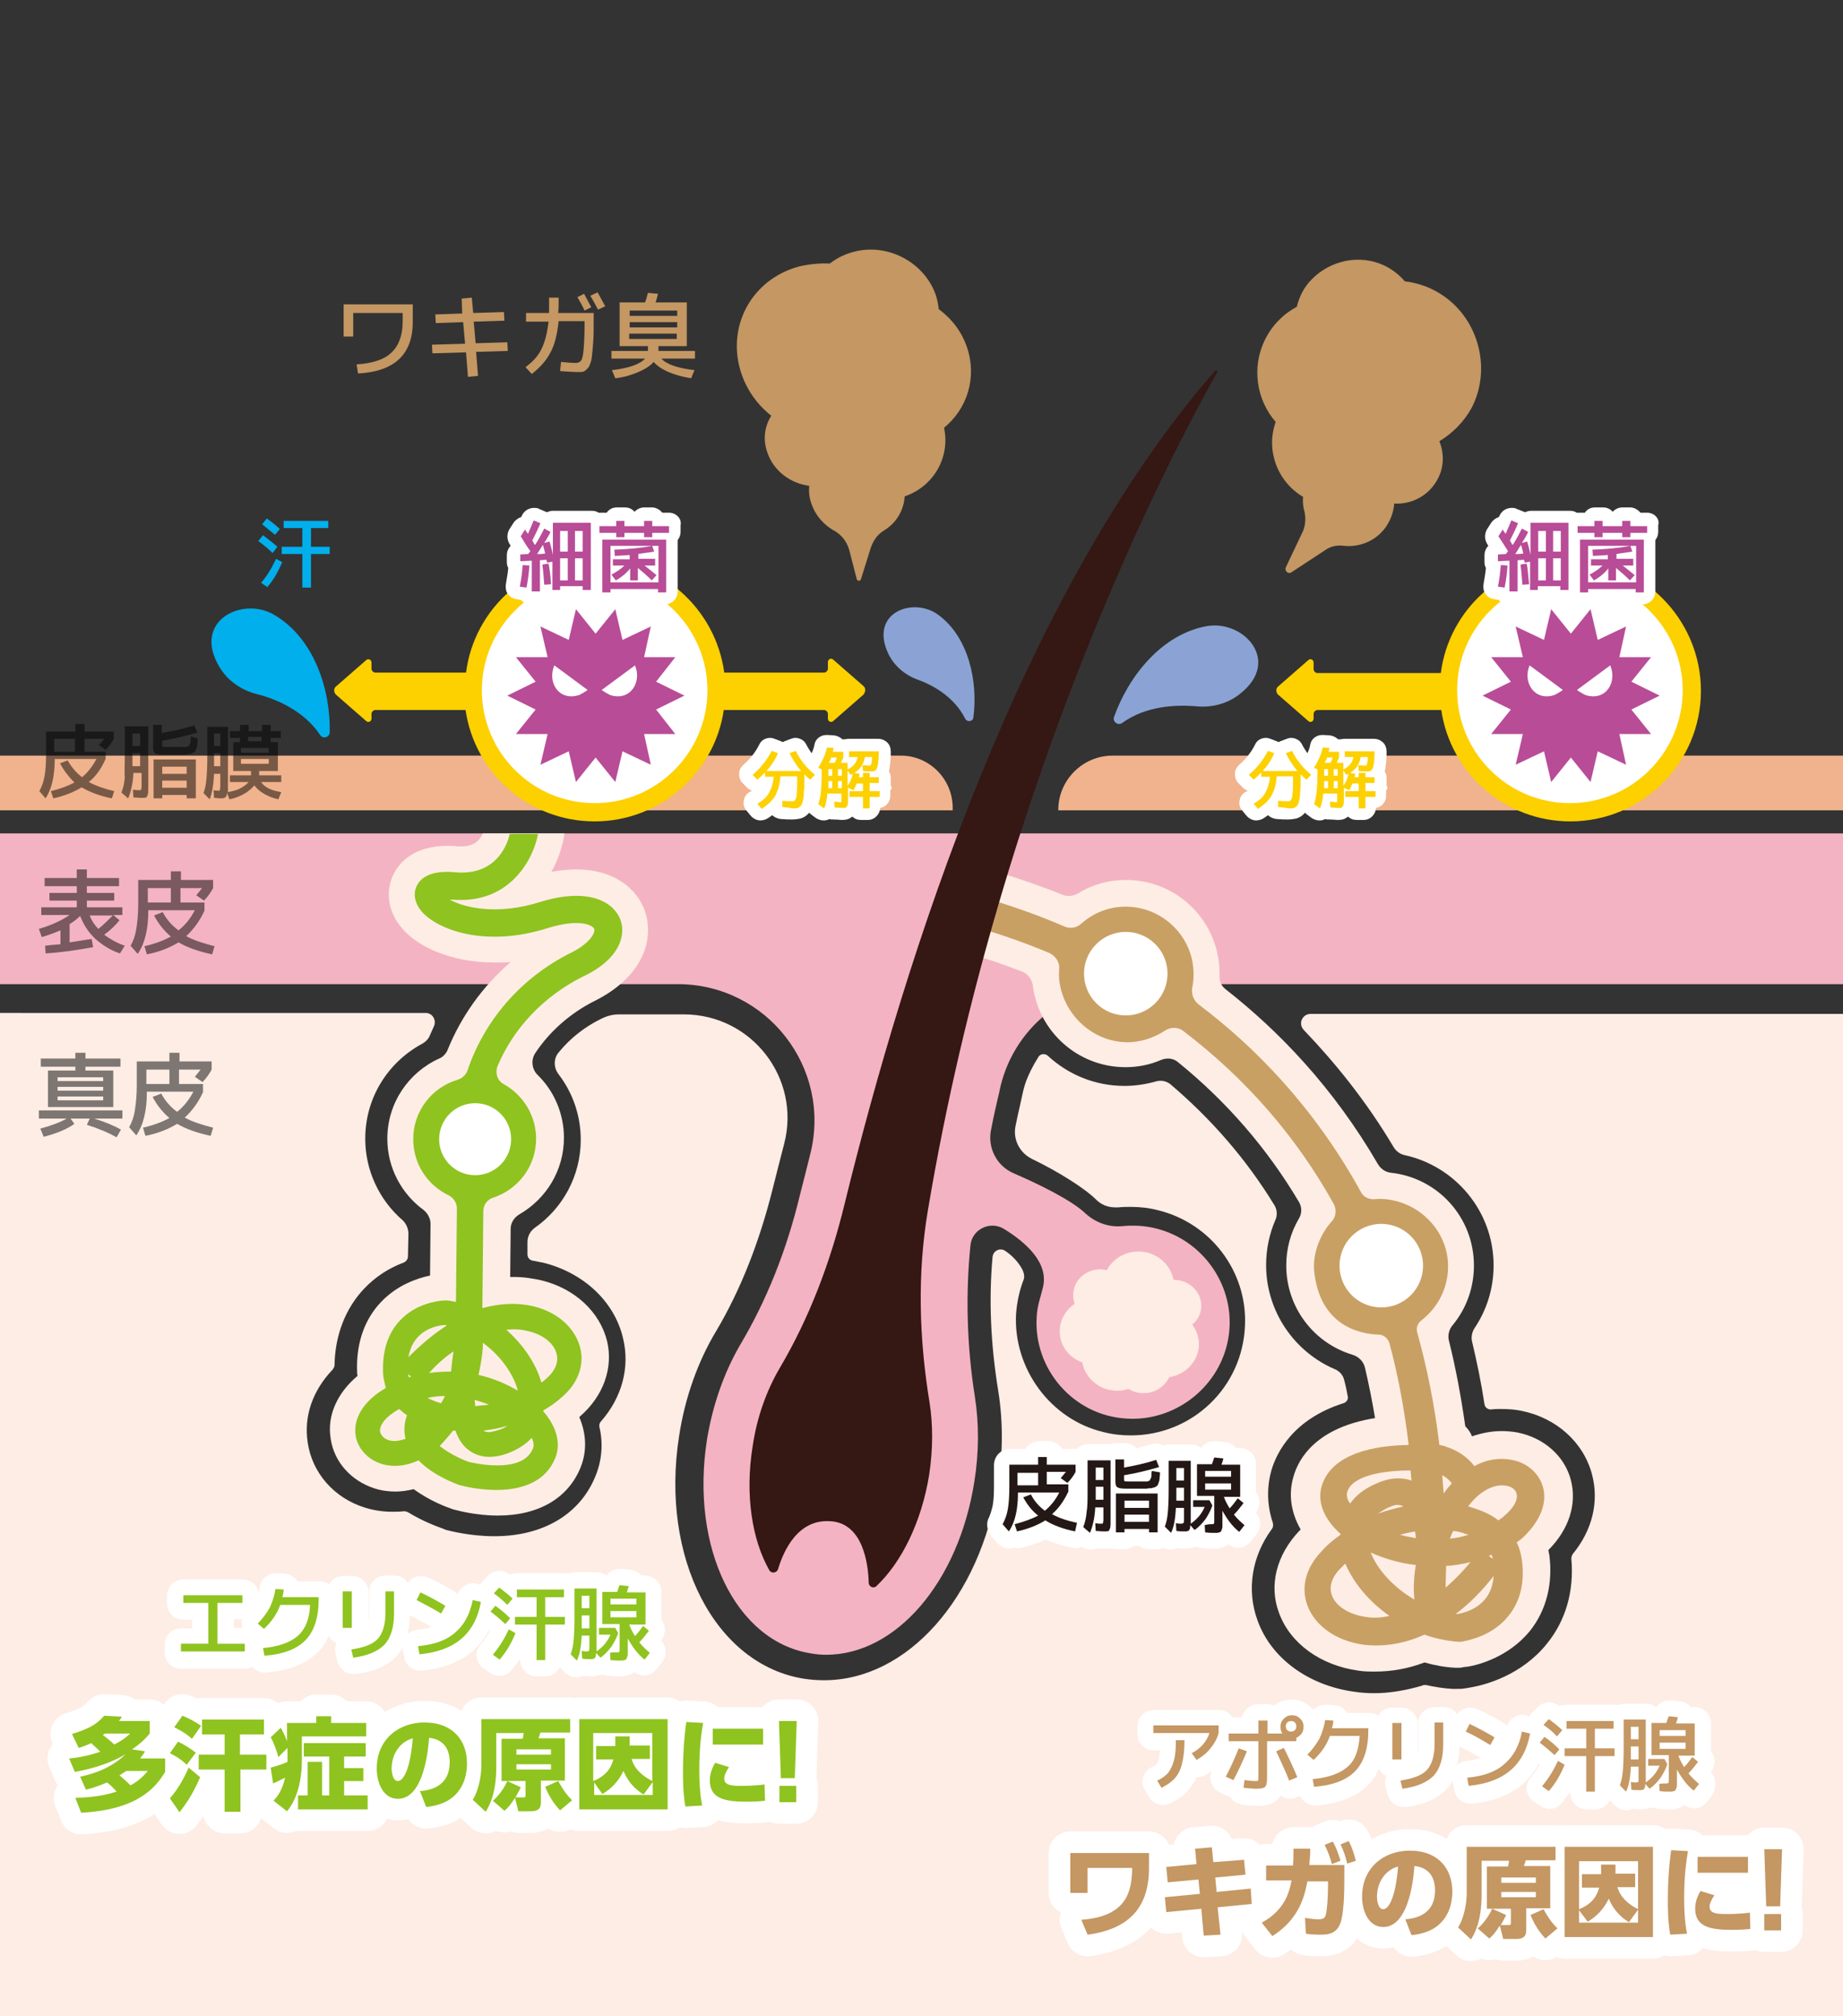
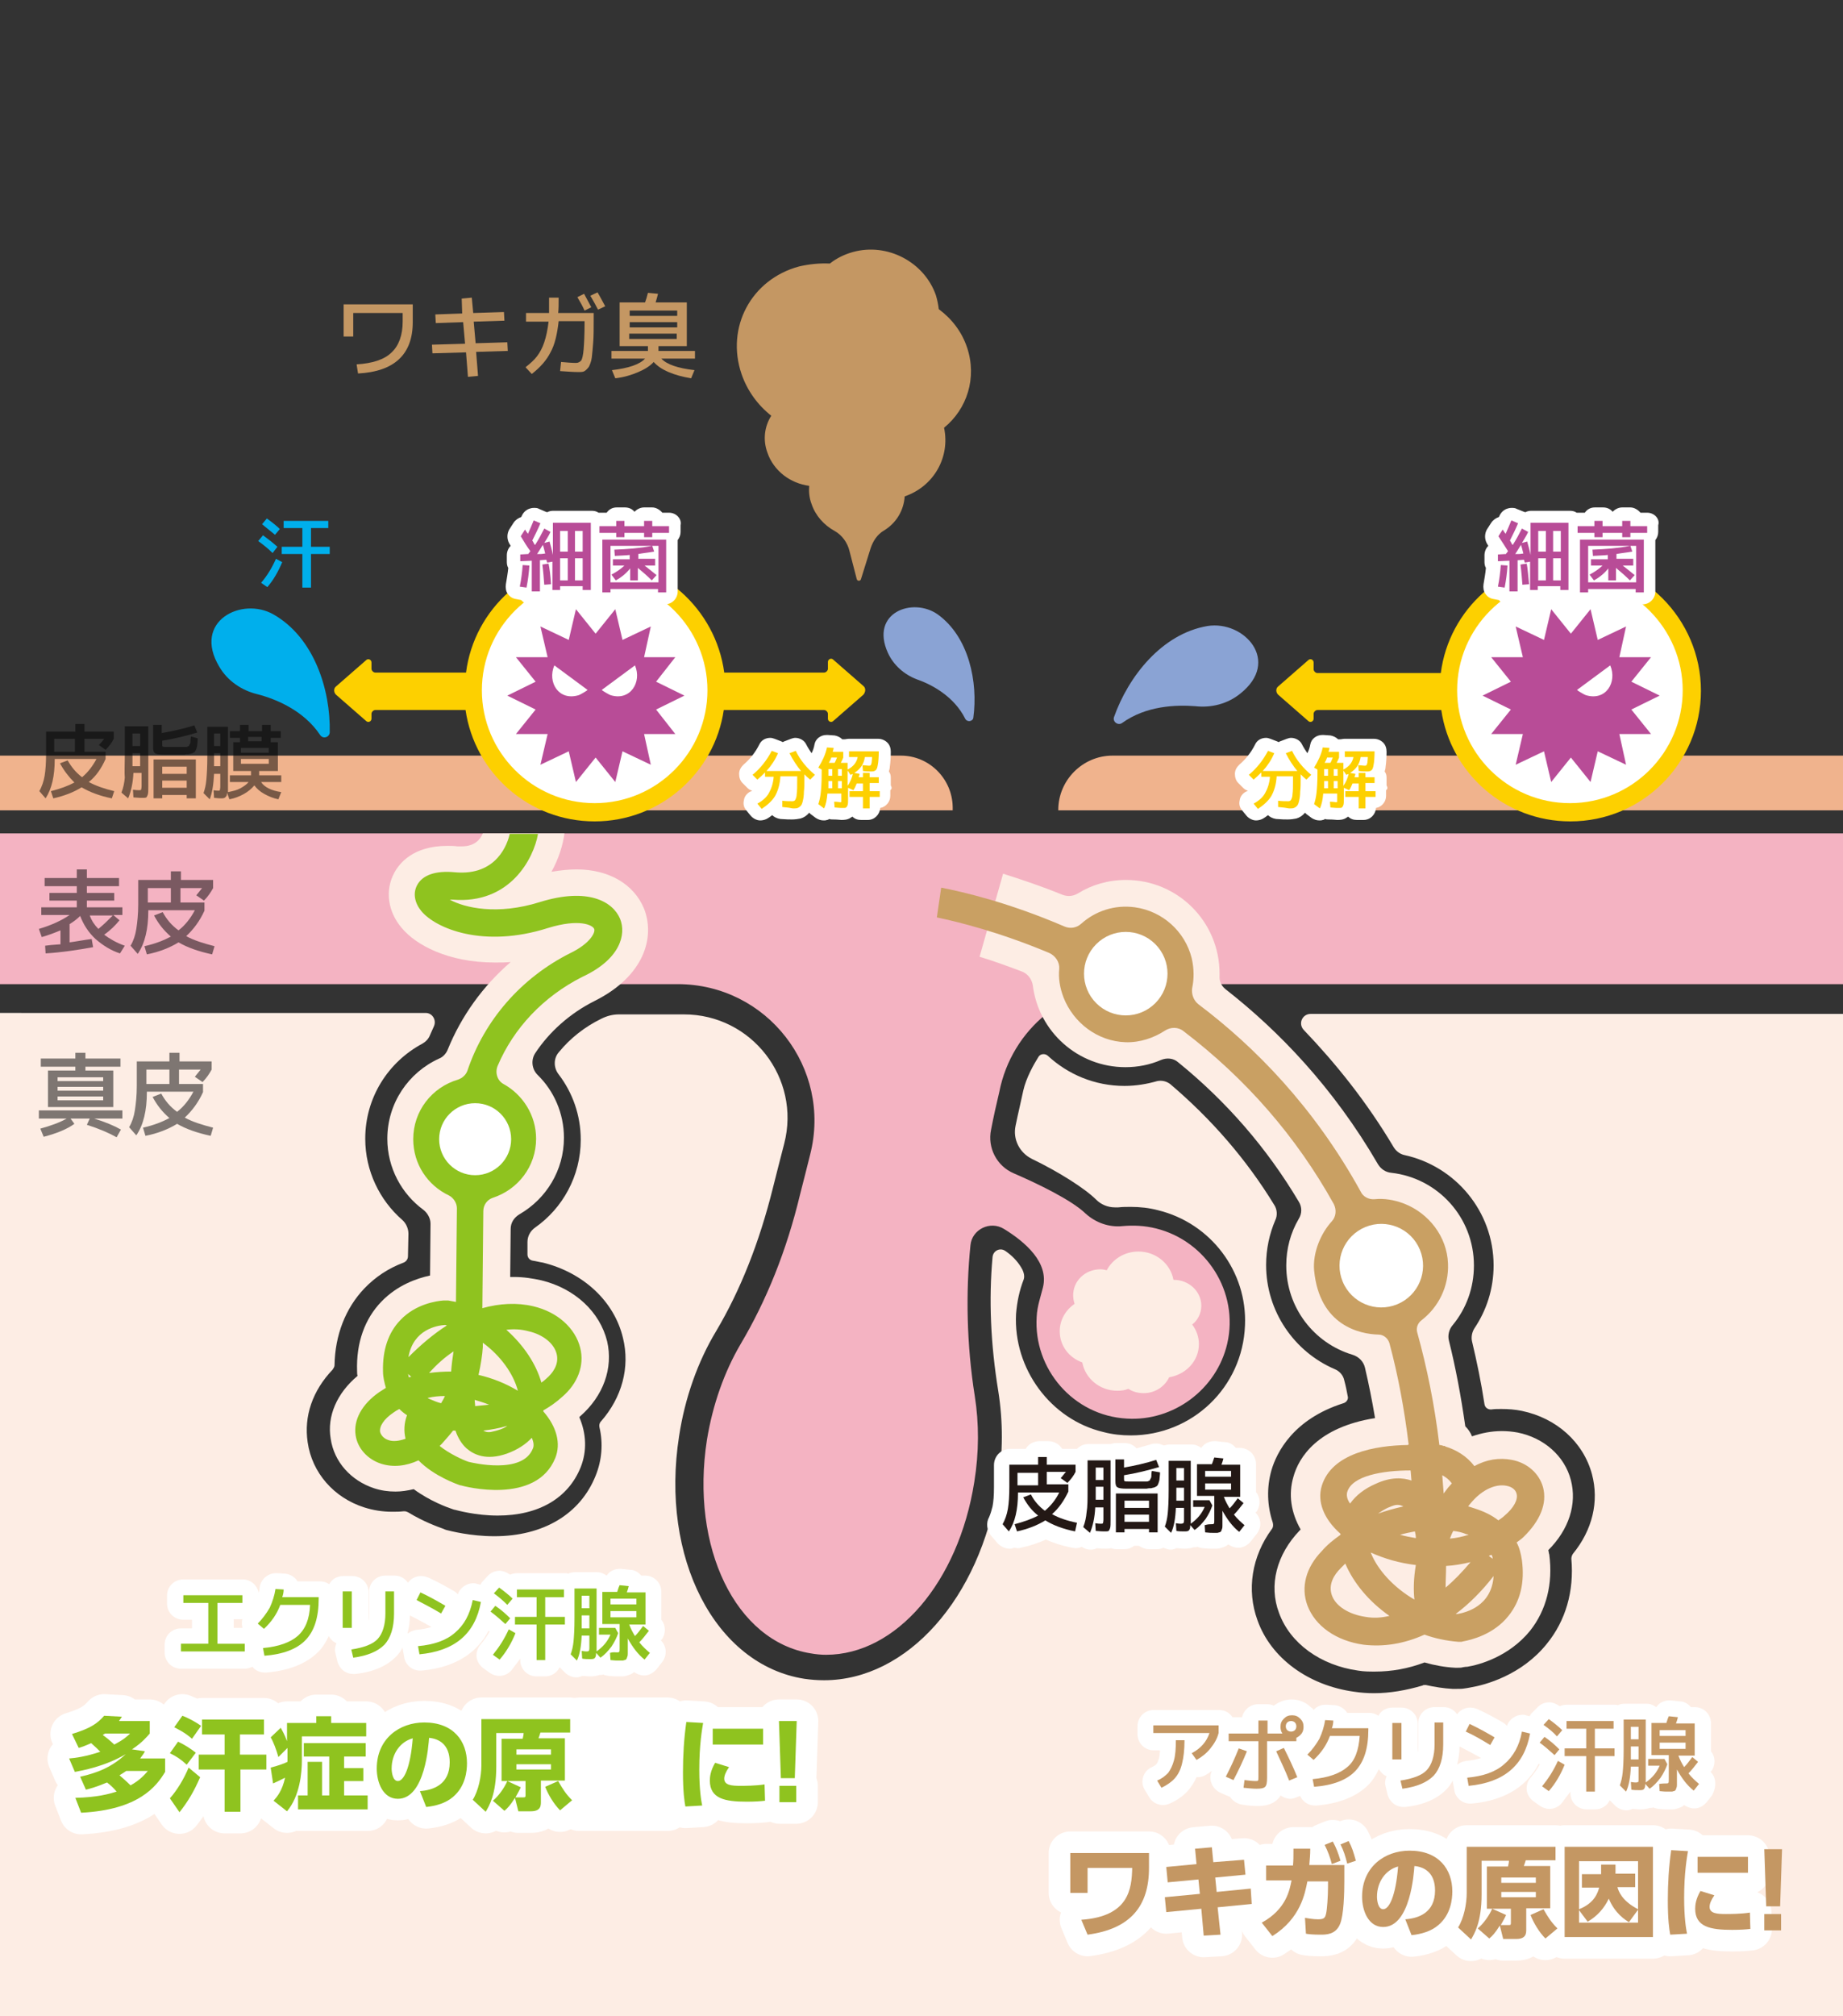
<svg xmlns="http://www.w3.org/2000/svg" version="1.1" id="レイヤー_1" x="0px" y="0px" width="384px" height="420px" viewBox="0 0 384 420" enable-background="new 0 0 384 420" xml:space="preserve">
  <rect x="0" y="0" width="384" height="420" fill="#333333" stroke="none" />
  <g>
    <path fill="#F4B3C2" d="M235.7,205H384v-31.4H0V205h141.2c18.6,0,32.2,17.5,27.6,35.5c-0.7,2.8-1.4,5.6-2.1,8.3   c-2.8,11.7-7,22.1-12.4,31.2c-3.4,5.8-5.8,12.6-7,19.9c-3.5,22.5,6,42,21.6,44.5c1.1,0.2,2.2,0.3,3.2,0.3c14.6,0,27.6-15.1,30.9-36   c1-6.2,1-12.2,0.1-17.9c-1.7-10.7-1.9-21.6-0.9-31.4c0.3-3.3,4.1-5.2,7-3.4c4.4,2.7,9.4,7,8.1,12.2c-0.5,2-1.2,3.9-1.3,6.1   c-0.7,10.8,7.6,20.6,18.8,21.2c9.7,0.6,18.7-6.1,20.9-15.6c2.5-10.8-4.4-21.4-14.8-24c-2.4-0.6-4.7-0.7-7-0.5   c-2.8,0.3-5.6-0.7-7.7-2.6c-2.9-2.8-9.9-6.2-15-8.4c-3.5-1.5-5.5-5.3-4.7-9.1c0.5-2.6,1.1-5.3,1.7-7.8   C210.8,214.2,222.4,205,235.7,205z" />
    <g>
      <path fill="#F0B38D" d="M187.7,157.4H96.2h-0.7H0v11.4h84.3h114.2v-0.7C198.4,162.2,193.6,157.4,187.7,157.4z" />
      <path fill="#F0B38D" d="M384,157.4H231.8c-6.2,0-11.3,5.1-11.3,11.3v0.1H384V157.4z" />
    </g>
    <path fill="#FDEDE4" d="M250.3,272c0-3-2.6-5.4-5.7-5.4c0,0-0.1,0-0.1,0c-0.6-3.3-3.6-5.9-7.3-5.9c-2.9,0-5.4,1.6-6.6,3.9   c-0.4-0.1-0.9-0.2-1.3-0.2c-3.2,0-5.7,2.4-5.7,5.4c0,0.6,0.1,1.2,0.3,1.8c-1.9,1.3-3.1,3.4-3.1,5.7c0,3,1.9,5.5,4.7,6.5   c0.6,3.3,3.6,5.9,7.3,5.9c0.8,0,1.6-0.1,2.3-0.4c0.9,0.6,2,0.9,3.2,0.9c2.4,0,4.4-1.4,5.3-3.3c3.5-0.6,6.2-3.4,6.2-6.9   c0-1.5-0.5-2.9-1.4-4.1C249.5,275.1,250.3,273.6,250.3,272z" />
    <path fill="#FDEDE4" d="M123.9,208.5c10.4-5.2,12.6-13.3,10.3-19.2c-2.1-5.1-7.3-8.2-14.1-8.2c-1.6,0-3.4,0.2-5.2,0.5   c1.5-2.7,2.4-5.6,2.7-8c0,0,0,0,0,0h-17c-0.6,1.4-1.8,2.7-4.4,2.7c-0.3,0-0.6,0-0.9,0c-0.7-0.1-1.4-0.1-2.1-0.1   c-7.1,0-10,3.6-11.1,5.7c-1.9,3.6-1.3,8,1.6,11.4c2.9,3.5,9.6,7.2,19.4,7.2c1.1,0,2.2,0,3.3-0.1c-5.8,5-10.3,11.3-13.1,18.2   c-0.3,0.8-1,1.6-1.8,1.9c-6.4,2.9-10.8,9.3-10.8,16.7c0,6.1,3,11.5,7.5,14.8c0.9,0.7,1.5,1.8,1.5,2.9l-0.1,10.8   c-2.8,0.6-6.8,2-10.1,5.4c-3.5,3.6-5.3,8.6-5.1,14.5c0,0.3,0,0.7,0.1,1c-4.3,3.6-6.4,8.4-5.6,13.1c0.7,4.8,4.2,8.7,9,10.3   c1.5,0.5,3,0.7,4.5,0.7c1.3,0,2.5-0.2,3.8-0.5c3.4,2.5,7,3.8,8.2,4.2c0.1,0,0.2,0.1,0.4,0.1c0.4,0.1,4.3,1.2,8.9,1.2   c8.5,0,14.7-3.6,17.3-10.1c1.3-3.3,1.2-6.9-0.3-10.4c0.1-0.1,0.1-0.1,0.2-0.2c4.8-4.2,6.9-10,5.6-15.6c-1.5-6.1-6.7-11-13.7-12.7   c-1.8-0.4-3.7-0.7-5.7-0.7c-0.3,0-0.5,0-0.8,0l0.1-10c0-1.3,0.7-2.4,1.9-3.1c5.5-3.2,9.2-9.1,9.2-15.9c0-5.1-2.1-9.8-5.5-13.1   c-1.2-1.2-1.4-3.1-0.5-4.5C114.4,215,118.7,211.1,123.9,208.5z" />
    <g>
      <path fill="#C49763" d="M71.6,63.4H86v3.7c0,6.7-3.8,10.3-11.4,10.7l-0.3-1.9c3.3-0.2,5.8-1,7.3-2.5c1.5-1.4,2.3-3.6,2.3-6.4v-1.8    H73.6v4.9h-2V63.4z" />
      <path fill="#C49763" d="M96.2,62.2l2.1-0.2l0.3,3.2l6.4-0.2l0.1,1.8L98.7,67l0.4,4.5l6.6-0.2l0.1,1.8l-6.6,0.2l0.4,5l-2.1,0.2    l-0.4-5.1l-7,0.2L90,71.8l6.9-0.2l-0.4-4.5l-5.7,0.2l-0.1-1.8l5.6-0.2L96.2,62.2z" />
      <path fill="#C49763" d="M114.4,62h2c0,1.3,0,2.4-0.1,3.2h7.4v1.2c0,2,0,3.6-0.1,4.9c-0.1,1.3-0.2,2.4-0.3,3.2    c-0.1,0.8-0.4,1.5-0.6,1.9c-0.3,0.4-0.6,0.7-0.9,0.9c-0.3,0.2-0.8,0.2-1.3,0.2c-1,0-2.3-0.1-3.8-0.2l0.2-1.9    c1.2,0.1,2.2,0.2,3.1,0.2c0.5,0,0.8-0.2,1.1-0.5c0.2-0.3,0.4-1.1,0.5-2.3c0.1-1.2,0.2-3,0.2-5.5v-0.4h-5.4    c-0.3,2.7-0.8,4.9-1.7,6.5c-0.8,1.6-2.1,3.1-3.9,4.5l-1.3-1.4c1-0.8,1.8-1.5,2.4-2.3c0.6-0.8,1.1-1.7,1.5-2.9    c0.4-1.2,0.7-2.6,0.9-4.3h-4.7v-1.8h4.8C114.4,64.4,114.4,63.3,114.4,62z M120.3,61.9l1.4-0.7c0.5,0.9,1,1.9,1.5,2.8l-1.4,0.7    C121.4,63.8,120.9,62.9,120.3,61.9z M123,61.6l1.5-0.7c0.6,1,1.1,2,1.6,2.9l-1.5,0.7C124.2,63.7,123.7,62.8,123,61.6z" />
      <path fill="#C49763" d="M127.4,74.7v-1.6h7.6v-1h-3.9h-2V63h5.3c0.2-0.5,0.4-1.2,0.6-2l2.1,0.2c-0.1,0.5-0.3,1.1-0.5,1.8h6.5v9.1    h-5.9v1h7.6v1.6h-7c1.1,1.2,3.4,2,6.9,2.4l-0.7,1.7c-1.8-0.3-3.3-0.7-4.7-1.3c-1.4-0.6-2.4-1.3-3.1-2.1c-0.7,0.8-1.8,1.5-3.2,2.1    c-1.4,0.6-3,1.1-4.8,1.3l-0.7-1.7c3.5-0.4,5.8-1.2,6.9-2.4H127.4z M131.2,65.8h9.9v-1.1h-9.9V65.8z M131.2,67.1v1.1h9.9v-1.1    H131.2z M141,70.6v-1.1h-9.9v1.1H141z" />
    </g>
    <g>
      <path fill="#00AFEC" d="M56.8,115.2c-0.9-0.9-1.9-1.7-3-2.5l1-1.2c1.1,0.8,2.1,1.6,3,2.4L56.8,115.2z M58.8,117.1    c-0.8,1.9-1.8,3.7-3.1,5.2l-1.3-0.9c1.3-1.5,2.3-3.2,3.1-5L58.8,117.1z M54.6,109.2l1-1.2c1.1,0.8,2,1.5,2.7,2.2l-1,1.2    C56.4,110.7,55.5,109.9,54.6,109.2z M64.8,110v3.9h3.9v1.5h-3.9v7H63v-7h-4.3v-1.5H63V110h-3.9v-1.5h9.3v1.5H64.8z" />
    </g>
    <g>
      <path fill="#FFFFFF" d="M288.9,163.6c0-0.1,0-0.3,0-0.4V162c0-0.5-0.1-0.9-0.4-1.3c0.1-0.3,0.2-0.7,0.2-1c0.1-0.7,0.2-1.7,0.2-3.1    c0-0.7-0.2-1.4-0.7-1.9c-0.5-0.5-1.2-0.8-1.9-0.8h-6.2c-0.3,0-0.6,0.1-0.9,0.1c-0.1,0-0.2,0-0.3,0h-0.1c-0.4-0.4-1-0.7-1.6-0.8    l-1.4-0.1c-0.1,0-0.2,0-0.3,0c-1.2,0-2.3,0.8-2.5,2c-0.1,0.6-0.3,1.2-0.6,1.8c-0.4-0.6-0.8-1.2-1.1-1.8c-0.4-0.9-1.4-1.4-2.3-1.4    c-0.3,0-0.6,0.1-0.9,0.2l-1.3,0.5c-0.1,0-0.2,0.1-0.4,0.2c-0.1-0.1-0.2-0.1-0.4-0.2l-1.3-0.5c-0.3-0.1-0.6-0.2-0.9-0.2    c-1,0-1.9,0.5-2.3,1.4c-0.8,1.6-1.9,3-3.3,4.2c-0.5,0.5-0.9,1.1-0.9,1.9c0,0.7,0.2,1.4,0.7,1.9l1,1c0.3,0.3,0.6,0.5,1,0.6    c-0.1,0.1-0.3,0.2-0.4,0.2c-0.7,0.4-1.2,1-1.3,1.8c-0.2,0.8,0,1.5,0.5,2.1l0.9,1.1c0.5,0.6,1.3,1,2,1c0.4,0,0.9-0.1,1.3-0.3    c0.4-0.2,0.8-0.5,1.2-0.8c0.4,0.4,1,0.7,1.7,0.8c1.2,0.1,1.9,0.1,2.4,0.1c0.7,0,1.3-0.1,1.8-0.2c0.7-0.2,1.3-0.6,1.8-1.2    c0.1,0.1,0.2,0.1,0.2,0.2l1.2,0.9c0.5,0.3,1,0.5,1.6,0.5c0.2,0,0.5,0,0.7-0.1c0.2,0,0.3-0.1,0.5-0.2c0.2,0.1,0.5,0.1,0.7,0.1    c1,0,1.6,0.1,1.8,0.1c0.5,0,1.3,0,2-0.5c0.1-0.1,0.2-0.1,0.3-0.2c0.5,0.5,1.1,0.7,1.8,0.7h1.4c1.4,0,2.5-1.1,2.6-2.5    c1.2-0.2,2.1-1.3,2.1-2.5v-1.2C289.2,164.3,289.1,164,288.9,163.6z" />
      <path fill="#FDD000" d="M266.3,168.1l0-1.3c0.8,0.1,1.5,0.1,2.1,0.1c0.3,0,0.5-0.1,0.6-0.3c0.1-0.2,0.3-0.6,0.3-1.2    c0.1-0.6,0.1-1.6,0.1-2.9v-0.8H266c-0.1,1.7-0.5,3-1.1,4.1c-0.6,1-1.6,1.9-2.8,2.7l-0.9-1.1c1.1-0.6,1.9-1.3,2.4-2.2    c0.5-0.9,0.9-2,1-3.4h-1.8v-0.9c-0.5,0.5-1,1-1.6,1.5l-1-1c1.7-1.4,3-3.1,4-5l1.3,0.5c-0.6,1.4-1.4,2.6-2.4,3.7h7.2    c-0.9-1.1-1.7-2.3-2.4-3.7l1.3-0.5c0.9,1.9,2.3,3.6,4,5l-1,1c-0.5-0.4-0.9-0.8-1.2-1.1v0.7c0,1.2,0,2.1-0.1,2.9    c0,0.7-0.1,1.4-0.2,1.8c-0.1,0.5-0.2,0.8-0.4,1.1c-0.2,0.2-0.4,0.4-0.7,0.5c-0.2,0.1-0.6,0.1-1,0.1    C268.1,168.3,267.4,168.2,266.3,168.1z" />
      <path fill="#FDD000" d="M284.5,164.8h2.1v1.2h-2.1v2.4h-1.4V166h-2.8v-1.2h2.8v-1.6h-1.3c-0.2,0.5-0.4,1-0.7,1.4l-1.1-0.5v2.3    c0,0.6,0,1.1-0.1,1.3c-0.1,0.3-0.2,0.4-0.3,0.5c-0.1,0.1-0.4,0.1-0.7,0.1c-0.2,0-0.8,0-1.7-0.1l-0.1-1.2c0.7,0,1.1,0.1,1.2,0.1    c0.2,0,0.3,0,0.3-0.1c0-0.1,0-0.3,0-0.6v-1.1h-2.9c-0.1,1.2-0.3,2.3-0.7,3.1l-1.2-0.9c0.2-0.6,0.4-1.4,0.5-2.3    c0.1-0.9,0.2-2.2,0.2-4v-0.9l-0.7-0.4c0.8-1.3,1.5-2.7,1.8-4.2l1.4,0.1c0,0.2-0.1,0.4-0.2,0.8h2.2v1.2c-0.1,0.3-0.3,0.7-0.5,1.1    h1.4v1.4c1.2-0.6,1.9-1.5,2.1-2.6h-1.8v-1.2h6.2c0,1.3-0.1,2.3-0.2,2.8c-0.1,0.6-0.2,0.9-0.4,1.1c-0.2,0.2-0.5,0.3-0.9,0.3    c-0.5,0-1.1,0-1.8-0.1l-0.1-1.2c0.5,0,1,0.1,1.3,0.1c0.2,0,0.3,0,0.4-0.1c0.1-0.1,0.1-0.2,0.2-0.5c0-0.2,0.1-0.7,0.1-1.2h-1.5    c-0.2,1.4-0.9,2.5-2.2,3.3l1.1,0.2c0,0.2-0.1,0.4-0.2,0.7h0.9v-0.9h1.4v0.9h1.9v1.2h-1.9V164.8z M275.9,162.7c0,0.5,0,1,0,1.5h0.8    v-1.5H275.9z M275.9,161.6h0.8v-1.4h-0.8V161.6z M277.2,158.9c0.2-0.3,0.3-0.7,0.5-1.1h-1.2c-0.1,0.4-0.3,0.7-0.5,1.1H277.2z     M277.9,161.6h0.8v-1.4h-0.8V161.6z M277.9,162.7v1.5h0.8v-1.5H277.9z M281,161.2c-0.1,0.1-0.3,0.1-0.5,0.2l-0.6-0.9v3.2    C280.4,163,280.8,162.1,281,161.2z" />
    </g>
    <g>
      <path fill="#FFFFFF" d="M185.6,163.6c0-0.1,0-0.3,0-0.4V162c0-0.5-0.1-0.9-0.4-1.3c0.1-0.3,0.2-0.7,0.2-1c0.1-0.7,0.2-1.7,0.2-3.1    c0-0.7-0.2-1.4-0.7-1.9c-0.5-0.5-1.2-0.8-1.9-0.8h-6.2c-0.3,0-0.6,0.1-0.9,0.1c-0.1,0-0.2,0-0.3,0h-0.1c-0.4-0.4-1-0.7-1.6-0.8    l-1.4-0.1c-0.1,0-0.2,0-0.3,0c-1.2,0-2.3,0.8-2.5,2c-0.1,0.6-0.3,1.2-0.6,1.8c-0.4-0.6-0.8-1.2-1.1-1.8c-0.4-0.9-1.4-1.4-2.3-1.4    c-0.3,0-0.6,0.1-0.9,0.2l-1.3,0.5c-0.1,0-0.2,0.1-0.4,0.2c-0.1-0.1-0.2-0.1-0.4-0.2l-1.3-0.5c-0.3-0.1-0.6-0.2-0.9-0.2    c-1,0-1.9,0.5-2.3,1.4c-0.8,1.6-1.9,3-3.3,4.2c-0.5,0.5-0.9,1.1-0.9,1.9c0,0.7,0.2,1.4,0.7,1.9l1,1c0.3,0.3,0.6,0.5,1,0.6    c-0.1,0.1-0.3,0.2-0.4,0.2c-0.7,0.4-1.2,1-1.3,1.8c-0.2,0.8,0,1.5,0.5,2.1l0.9,1.1c0.5,0.6,1.3,1,2,1c0.4,0,0.9-0.1,1.3-0.3    c0.4-0.2,0.8-0.5,1.2-0.8c0.4,0.4,1,0.7,1.7,0.8c1.2,0.1,1.9,0.1,2.4,0.1c0.7,0,1.3-0.1,1.8-0.2c0.7-0.2,1.3-0.6,1.8-1.2    c0.1,0.1,0.2,0.1,0.2,0.2l1.2,0.9c0.5,0.3,1,0.5,1.6,0.5c0.2,0,0.5,0,0.7-0.1c0.2,0,0.3-0.1,0.5-0.2c0.2,0.1,0.5,0.1,0.7,0.1    c1,0,1.6,0.1,1.8,0.1c0.5,0,1.3,0,2-0.5c0.1-0.1,0.2-0.1,0.3-0.2c0.5,0.5,1.1,0.7,1.8,0.7h1.4c1.4,0,2.5-1.1,2.6-2.5    c1.2-0.2,2.1-1.3,2.1-2.5v-1.2C185.9,164.3,185.8,164,185.6,163.6z" />
      <g>
        <path fill="#FDD000" d="M163,168.1l0-1.3c0.8,0.1,1.5,0.1,2.1,0.1c0.3,0,0.5-0.1,0.6-0.3c0.1-0.2,0.3-0.6,0.3-1.2     c0.1-0.6,0.1-1.6,0.1-2.9v-0.8h-3.5c-0.1,1.7-0.5,3-1.1,4.1c-0.6,1-1.6,1.9-2.8,2.7l-0.9-1.1c1.1-0.6,1.9-1.3,2.4-2.2     c0.5-0.9,0.9-2,1-3.4h-1.8v-0.9c-0.5,0.5-1,1-1.6,1.5l-1-1c1.7-1.4,3-3.1,4-5l1.3,0.5c-0.6,1.4-1.4,2.6-2.4,3.7h7.2     c-0.9-1.1-1.7-2.3-2.4-3.7l1.3-0.5c0.9,1.9,2.3,3.6,4,5l-1,1c-0.5-0.4-0.9-0.8-1.2-1.1v0.7c0,1.2,0,2.1-0.1,2.9     c0,0.7-0.1,1.4-0.2,1.8c-0.1,0.5-0.2,0.8-0.4,1.1c-0.2,0.2-0.4,0.4-0.7,0.5c-0.2,0.1-0.6,0.1-1,0.1     C164.8,168.3,164.1,168.2,163,168.1z" />
        <path fill="#FDD000" d="M181.2,164.8h2.1v1.2h-2.1v2.4h-1.4V166H177v-1.2h2.8v-1.6h-1.3c-0.2,0.5-0.4,1-0.7,1.4l-1.1-0.5v2.3     c0,0.6,0,1.1-0.1,1.3c-0.1,0.3-0.2,0.4-0.3,0.5c-0.1,0.1-0.4,0.1-0.7,0.1c-0.2,0-0.8,0-1.7-0.1l-0.1-1.2c0.7,0,1.1,0.1,1.2,0.1     c0.2,0,0.3,0,0.3-0.1c0-0.1,0-0.3,0-0.6v-1.1h-2.9c-0.1,1.2-0.3,2.3-0.7,3.1l-1.2-0.9c0.2-0.6,0.4-1.4,0.5-2.3     c0.1-0.9,0.2-2.2,0.2-4v-0.9l-0.7-0.4c0.8-1.3,1.5-2.7,1.8-4.2l1.4,0.1c0,0.2-0.1,0.4-0.2,0.8h2.2v1.2c-0.1,0.3-0.3,0.7-0.5,1.1     h1.4v1.4c1.2-0.6,1.9-1.5,2.1-2.6h-1.8v-1.2h6.2c0,1.3-0.1,2.3-0.2,2.8c-0.1,0.6-0.2,0.9-0.4,1.1c-0.2,0.2-0.5,0.3-0.9,0.3     c-0.5,0-1.1,0-1.8-0.1l-0.1-1.2c0.5,0,1,0.1,1.3,0.1c0.2,0,0.3,0,0.4-0.1c0.1-0.1,0.1-0.2,0.2-0.5c0-0.2,0.1-0.7,0.1-1.2h-1.5     c-0.2,1.4-0.9,2.5-2.2,3.3l1.1,0.2c0,0.2-0.1,0.4-0.2,0.7h0.9v-0.9h1.4v0.9h1.9v1.2h-1.9V164.8z M172.6,162.7c0,0.5,0,1,0,1.5     h0.8v-1.5H172.6z M172.6,161.6h0.8v-1.4h-0.8V161.6z M173.9,158.9c0.2-0.3,0.3-0.7,0.5-1.1h-1.2c-0.1,0.4-0.3,0.7-0.5,1.1H173.9z      M174.6,161.6h0.8v-1.4h-0.8V161.6z M174.6,162.7v1.5h0.8v-1.5H174.6z M177.7,161.2c-0.1,0.1-0.3,0.1-0.5,0.2l-0.6-0.9v3.2     C177.1,163,177.5,162.1,177.7,161.2z" />
      </g>
    </g>
    <path fill="#8AA3D4" d="M233.8,150.6c-0.8,0.6-2-0.2-1.7-1.2c0,0,0,0,0,0c3-8.5,10-17.4,19.5-19c7.6-1.2,15.4,7.3,6.8,14.1   c-2.6,2.1-6,3-9.4,2.6C245,146.8,238.8,147,233.8,150.6z" />
    <path fill="#8AA3D4" d="M201.1,149.7c0.4,0.8,1.6,0.6,1.7-0.2c0,0,0,0,0,0c1-7.4-0.9-16.8-7.4-21.5c-5.2-3.7-14.2-0.4-10.4,8   c1.2,2.6,3.4,4.5,6,5.5C194.2,142.6,198.8,145.1,201.1,149.7z" />
    <path fill="#00AFEC" d="M66.7,153.1c0.6,0.9,1.9,0.5,2-0.5c0,0,0,0,0,0c0.2-9-3.3-19.8-11.7-24.6c-6.6-3.8-17,1.4-11.3,10.9   c1.7,2.9,4.6,4.9,7.9,5.7C57.5,145.6,63.3,148,66.7,153.1z" />
    <path fill="#FDEDE4" d="M322.6,322.9c4.3-4.3,6-9.6,4.7-14.6c-1.3-5-5.6-8.8-11.1-9.9c-1.1-0.2-2.2-0.3-3.3-0.3   c-2.1,0-4.2,0.4-6.2,1.1c-0.3-0.8-0.8-1.5-1.4-2.1c-0.9-6.3-2-12.2-3.4-17.8c-0.3-1.1,0-2.4,0.8-3.3c2.8-3.4,4.4-7.7,4.4-12.4   c0-10-7.5-18.2-17.2-19.3c-1.2-0.1-2.2-0.8-2.8-1.8c-9.3-16-20.7-27.8-31.7-36.4c-0.9-0.7-1.4-1.7-1.3-2.9c0-0.1,0-0.3,0-0.4   c0-10.8-8.7-19.5-19.5-19.5c-3.7,0-7.1,1-10,2.8c-1,0.6-2.1,0.7-3.2,0.3c-4.4-1.8-8.6-3.2-12.4-4.4l-4.9,17.3   c2.7,0.8,5.7,1.9,8.9,3.1c1.2,0.5,2,1.6,2.2,2.9c1.2,9.6,9.4,17,19.3,17c2.6,0,5.1-0.5,7.4-1.5c1.2-0.5,2.6-0.4,3.6,0.5   c10.1,8.2,18.5,17.9,25.1,29c0.7,1.1,0.7,2.5,0,3.6c-1.7,2.9-2.6,6.2-2.6,9.7c0,8.8,5.8,16.2,13.8,18.6c1.3,0.4,2.3,1.4,2.6,2.7   c0.8,3.4,1.5,6.9,2.1,10.5c-12,1.9-15.9,8.2-17,12.2c-1.1,3.7-0.5,7.5,1.5,11c-0.1,0.1-0.1,0.1-0.2,0.2c-4.8,5-6.5,11.4-4.3,17.2   c2.3,6.3,8.6,10.9,16.5,12c1.2,0.2,2.3,0.2,3.5,0.2c3.4,0,6.9-0.6,10.3-1.9c2.1,0.6,4.3,1,6.4,1.1c0.2,0,0.4,0,0.6,0   c0.3,0,0.7,0,1-0.1c0.1,0,0.4-0.1,0.9-0.1c2.5-0.4,8.7-2.1,13.1-7.5c3.4-4.3,4.8-9.8,4-15.9C322.7,323.6,322.7,323.2,322.6,322.9z" />
    <path fill="#C9A063" d="M321.5,309.8c-0.8-2.9-3.3-5.1-6.5-5.7c-2.6-0.5-5.3-0.1-7.8,1.3c-1.6-2.1-3.8-3.4-6.1-4.1l0-0.1   c-0.1,0-0.2,0-0.3,0c-0.3-0.1-0.6-0.2-0.9-0.2c-1-8.4-2.6-16.2-4.6-23.4c-0.3-1,0.1-2,0.9-2.6c3.5-2.7,5.7-7,5.5-11.8   c-0.2-5.6-4-10.5-9.2-12.5c-2.1-0.8-4.2-1.1-6.1-0.9c-1.2,0.1-2.4-0.5-2.9-1.6c-9.7-17.6-22.1-30.2-33.8-39c-1-0.8-1.5-2.1-1.3-3.4   c0.4-1.9,0.4-4-0.1-6.2c-1.4-5.6-6.1-9.8-11.8-10.6c-4.3-0.6-8.3,0.8-11.2,3.4c-1,0.9-2.3,1.1-3.5,0.6c-11.6-5-21.1-7.2-25.7-8.1   l-0.9,6.2c4.3,0.9,12.9,3,23.4,7.4c1.3,0.6,2.2,1.9,2.1,3.3c-0.2,1.9,0.1,3.9,0.9,6c2.1,5.3,7.1,9.1,12.9,9.3   c3,0.1,5.9-0.9,8.2-2.4c1.2-0.8,2.8-0.8,3.9,0.1c13.1,10,23.5,22,31.3,36c0.6,1.2,0.5,2.6-0.4,3.6c-2.3,2.5-4,6.5-3.7,10.2   c1.1,11.6,9.6,13.3,13.4,13.4c1.1,0,2,0.8,2.3,1.8c1.8,6.7,3.1,13.7,4,21.1c0,0-0.1,0-0.1,0l0,0.1c-6.9,0.1-15.9,1.7-18,8.5   c-1,3.3,0.4,6.9,3.9,10c0,0.1,0,0.1,0,0.2c-1.4,1-2.8,2.1-3.9,3.4c-3.3,3.4-4.4,7.5-3,11.3c1.6,4.3,6,7.4,11.7,8.2   c4.2,0.5,8.5-0.2,12.7-2.1c2.2,0.8,4.6,1.3,7.1,1.5c0.2,0,0.4,0,0.5,0c0,0,0.2,0,0.5-0.1c1.6-0.3,6.3-1.4,9.4-5.3   c2.5-3.1,3.4-7,2.8-11.6c-0.2-1.3-0.5-2.6-1.1-3.7c0.5-0.4,1-0.7,1.4-1.1C320.9,316.8,322.4,313.2,321.5,309.8z M280.7,310.8   c1-3.4,7.4-4.5,13.2-4.5c0.1,0.7,0.1,1.4,0.2,2.1c-1.8-0.6-4.3-0.8-7.5,0.7c-2.3,1-4.1,2.4-5.3,4.1   C280.7,312.4,280.5,311.5,280.7,310.8z M292.4,313.8c-1.8,0.4-3.6,0.9-5.3,1.5c0.6-0.4,1.2-0.8,2-1.2c0.7-0.3,1.2-0.5,1.7-0.6   C291.7,313.4,292.2,313.7,292.4,313.8z M284.5,336.8c-3.4-0.5-6.2-2.2-7-4.5c-0.8-2.3,0.5-4.3,1.8-5.6c0.3-0.3,0.7-0.7,1-1   c1.7,4,4.9,7.9,9.2,10.9C287.8,337,286.2,337.1,284.5,336.8z M294.7,333.2c-4.3-2.5-7.7-6.2-9.1-9.8c2.9,1.3,6,2.2,9.4,2.6   C294.5,328.9,294.5,331.4,294.7,333.2z M291.7,319.7c1-0.3,2.1-0.5,3.1-0.7c0.1,0.4,0.2,0.9,0.2,1.4   C293.9,320.2,292.8,320,291.7,319.7z M305.3,319.5c0.2,0.1,0.5,0.1,0.7,0.2c-1.3,0.4-2.6,0.7-3.9,0.8c0.2-0.5,0.4-1.1,0.7-1.6   C303.7,319,304.6,319.2,305.3,319.5z M300.5,307.3c0.8,0.4,1.5,1,2,1.7c-0.3,0.3-0.5,0.6-0.8,0.9c-0.3,0.4-0.6,0.8-0.9,1.2   C300.7,309.9,300.6,308.6,300.5,307.3z M301.3,326.2c1.7-0.1,3.4-0.4,5.1-0.8c-1.7,2-3.4,3.8-5.2,5.3   C301.2,329.3,301.3,327.8,301.3,326.2z M303.7,336.2c-0.1,0-0.3,0-0.4,0c2.8-2.1,5.5-4.8,7.9-7.9   C310.8,334.6,305.4,335.9,303.7,336.2z M310.2,324.1c0.2-0.1,0.4-0.2,0.6-0.2c0.1,0.2,0.2,0.5,0.2,0.8L310.2,324.1z M313.5,315.7   c-0.4,0.4-0.9,0.7-1.3,1c-1.4-1.1-3.1-1.9-5-2.5c-0.4-0.1-0.8-0.3-1.3-0.4c0.1-0.1,0.2-0.3,0.3-0.4c2.8-3.5,5.8-4.3,7.7-3.9   c1.1,0.2,1.9,0.8,2.1,1.7C316.3,312.4,315.4,314.1,313.5,315.7z" />
    <ellipse transform="matrix(0.707 -0.707 0.707 0.707 -74.682 225.301)" fill="#FFFFFF" cx="234.6" cy="202.8" rx="8.7" ry="8.7" />
    <path fill="#8FC31F" d="M129.2,191.4c-1.5-3.6-6.7-6.6-16.7-3.5c-8.9,2.8-15.7,1.2-18.8-0.5c0.2,0,0.4,0,0.6,0   c12,1,16.9-8.6,17.8-13.7h-5.9c-0.4,1.9-2.6,8.8-11.4,8c-4.1-0.4-6.8,0.6-7.9,2.7c-0.9,1.7-0.5,3.7,0.9,5.4   c3,3.6,12.9,7.8,26.4,3.5c6.5-2,9.3-0.6,9.6,0.2c0.3,0.7-0.8,3-4.9,5c-10.4,5.2-18,14.1-21.5,24.5c-0.3,0.9-1.1,1.6-2,1.9   c-5.4,1.6-9.3,6.5-9.3,12.4c0,5.2,3,9.6,7.4,11.7c1,0.5,1.7,1.6,1.7,2.7l-0.2,19.5c-0.5-0.1-1.1-0.2-1.6-0.3c-0.2,0-0.3,0-0.5,0   c0,0-0.2,0-0.5,0c-1.4,0.1-5.8,0.7-9,4.1c-2.5,2.6-3.7,6.2-3.6,10.6c0,1.3,0.3,2.4,0.6,3.5c-0.5,0.3-0.9,0.6-1.4,0.9   c-3.6,2.5-5.4,5.8-4.9,9c0.4,2.7,2.5,5,5.3,5.9c2.5,0.8,5.2,0.5,7.8-0.7c3.2,3.3,8.1,5,8.7,5.2c0,0,0.1,0,0.1,0   c0.6,0.2,15.7,4.2,19.7-5.7c1.2-3,0.3-6.5-2.5-9.7c0-0.1,0-0.1,0-0.2c1.4-0.8,2.7-1.7,3.9-2.8c3.3-2.8,4.7-6.6,3.8-10.2   c-1-4.1-4.7-7.5-9.8-8.7c-3.4-0.8-7-0.6-10.6,0.4l0.2-20.2c0-1.3,0.8-2.4,2-2.8c5.2-1.7,9-6.5,9-12.3c0-4.9-2.8-9.2-6.8-11.4   c-1.3-0.7-1.8-2.4-1.2-3.8c3.3-7.8,9.5-14.4,17.6-18.5C129.3,199.8,130.5,194.6,129.2,191.4z M99,292.9c0-0.4-0.1-0.9-0.1-1.3   c1,0.3,2,0.6,3,1C101,292.7,100,292.8,99,292.9z M105.7,297c-0.5,0.4-1.2,0.7-1.9,0.9c-0.6,0.2-1.2,0.3-1.6,0.4   c-0.9,0.1-1.3-0.2-1.5-0.3C102.4,297.8,104.1,297.5,105.7,297z M94.5,281.5c-0.2,1.3-0.4,2.7-0.5,4.2c-1.5,0-3.1,0.1-4.6,0.3   C91,284.2,92.7,282.7,94.5,281.5z M84.5,299.7c-1.4,0.5-2.6,0.6-3.5,0.3c-1-0.3-1.6-1-1.8-1.7c-0.2-1.2,0.8-2.7,2.7-4   c0.4-0.3,0.9-0.6,1.3-0.8c0.5,0.5,1,0.9,1.6,1.3C84.2,296.4,84.1,298.1,84.5,299.7z M85.2,286.9c-0.1-0.2-0.1-0.5-0.2-0.7l0.7,0.6   C85.5,286.8,85.3,286.9,85.2,286.9z M85.1,282.7c1-5.8,6-6.6,7.6-6.7c0.1,0,0.2,0,0.4,0.1C90.3,277.9,87.7,280.1,85.1,282.7z    M89.1,291.2c1.2-0.3,2.4-0.4,3.6-0.4c-0.2,0.5-0.5,1-0.8,1.5c-0.8-0.2-1.5-0.5-2.2-0.8C89.4,291.4,89.2,291.3,89.1,291.2z    M111,301.8c-2.2,5.4-12.6,2.9-13.4,2.7c-1.2-0.4-4-1.7-6-3.3c0.2-0.2,0.3-0.3,0.5-0.5c0.8-0.9,1.6-1.8,2.3-2.7c0.2,0,0.3,0,0.5,0   c0.5,1.5,1.3,2.8,2.3,3.7c1.5,1.3,4.1,2.6,8.4,1.1c2.2-0.8,3.9-1.9,5.2-3.3C111.2,300.4,111.3,301.2,111,301.8z M110.1,277.3   c3.1,0.7,5.4,2.6,5.9,4.8c0.5,2.2-0.9,4-2.2,5.1c-0.3,0.3-0.7,0.6-1,0.8c-1.1-3.9-3.7-7.8-7.3-11   C107.1,276.8,108.6,276.9,110.1,277.3z M107.9,289.7c-2.5-1.5-5.2-2.6-8.2-3.3c0.5-2.2,0.8-4.2,0.9-5.8h0v0c0-0.3,0-0.6,0-0.9   C104.3,282.4,107,286.2,107.9,289.7z" />
    <path fill="#FDEDE4" d="M273.1,211.2c-1.8,0-2.7,2.1-1.4,3.4c6.5,6.8,13,14.8,18.7,24.4c0.5,0.8,1.3,1.4,2.2,1.6   c10.6,2.3,18.6,11.7,18.6,23c0,4.9-1.5,9.4-4,13.1c-0.5,0.8-0.7,1.8-0.5,2.7c1,4.2,1.9,8.5,2.6,13.1c0.1,0.7,0.7,1.1,1.3,1.1   c0,0,0.1,0,0.1,0c0.7-0.1,1.4-0.1,2.1-0.1c1.4,0,2.9,0.1,4.3,0.4c7.2,1.5,12.8,6.5,14.6,13.2c1.5,5.7,0.1,11.6-4,16.6   c-0.2,0.3-0.3,0.7-0.3,1c0.6,6.8-1.2,12.9-5.1,17.7c-5.3,6.6-12.9,8.6-15.9,9.1c-0.6,0.1-1,0.2-1.2,0.2c-0.5,0.1-1,0.1-1.6,0.1   c-0.3,0-0.7,0-1,0c-1.8-0.1-3.7-0.4-5.5-0.8c-0.1,0-0.2,0-0.3,0c-0.1,0-0.3,0-0.4,0.1c-3.4,1-6.8,1.6-10.1,1.6   c-1.4,0-2.8-0.1-4.1-0.3c-9.6-1.3-17.4-7-20.2-14.9c-2.3-6.3-1.2-13.3,3-19c0.3-0.4,0.3-0.8,0.2-1.3c-1.2-3.6-1.3-7.3-0.3-10.9   c1.1-3.8,4.6-10.7,15-14c0.7-0.2,1.1-0.9,0.9-1.5c-0.2-1.1-0.4-2.1-0.7-3.2c-0.2-1.1-1-2-2-2.4c-8.4-3.6-14.3-12-14.3-21.7   c0-3.3,0.7-6.5,1.9-9.3c0.5-1,0.4-2.3-0.2-3.2c-5.8-9.5-13.1-17.9-21.7-25.2c-0.8-0.6-1.8-0.8-2.7-0.6c-2.1,0.6-4.4,1-6.8,1   c-6.2,0-11.8-2.4-16-6.3c-0.6-0.5-1.5-0.4-1.9,0.2c-1,1.6-2.6,4.4-3.2,7.1c-0.5,2.4-1.1,4.8-1.6,7.3c-0.6,2.8,0.8,5.6,3.4,6.9   c5.4,2.6,11,6.1,13.4,8.5c1,1,2.4,1.6,3.9,1.6c0.2,0,0.5,0,0.7,0c0.9-0.1,1.7-0.1,2.6-0.1c1.9,0,3.8,0.2,5.7,0.7   c11,2.7,18.6,12.8,18.1,24c-0.5,12.9-11,22.9-23.8,22.9c-1.9,0-3.8-0.2-5.7-0.7c-11-2.6-18.8-13.2-18.2-24.6   c0.2-2.5,0.7-4.9,1.6-7.2c0.3-0.9-0.2-2-0.6-2.6c-0.8-1.3-1.9-2.4-3.2-3.3c-1.1-0.8-2.6-0.1-2.7,1.3c-0.8,8.8-0.4,18.1,1.2,27.9   c1,6.3,1,12.9-0.1,19.6c-3.7,23.5-18.9,40.6-36.2,40.6c-1.4,0-2.7-0.1-4.1-0.3c-18.6-2.9-30.1-25.2-26.1-50.6   c1.2-7.9,3.9-15.5,7.7-21.8c5.1-8.6,9-18.5,11.8-29.7c0.8-3.2,1.6-6.3,2.4-9.4c3.5-13.6-6.8-26.9-20.9-26.9h-13.5   c-1.3,0-2.5,0.3-3.7,0.9c0,0,0,0,0,0c-3.5,1.7-6.5,4.1-8.8,6.9c-1.2,1.3-1.2,3.3-0.1,4.7c2.9,3.8,4.6,8.5,4.6,13.6   c0,7.6-3.8,14.3-9.5,18.3c-1,0.7-1.6,1.8-1.6,3l0,2.6c0,0.7,0.5,1.2,1.1,1.3c0.7,0.1,1.4,0.3,2.1,0.4c8.5,2.1,14.9,8.1,16.7,15.7   c1.5,6.1-0.2,12.4-4.6,17.4c-0.3,0.3-0.4,0.8-0.3,1.2c0.8,3.4,0.5,6.9-0.8,10.1c-3.2,8-10.9,12.6-21.1,12.6c-5,0-9.2-1.1-10-1.3   c-0.2-0.1-0.4-0.1-0.5-0.2c-1.4-0.5-4.4-1.6-7.5-3.5c-0.2-0.1-0.5-0.2-0.7-0.2c-0.1,0-0.1,0-0.2,0c-0.8,0.1-1.6,0.1-2.4,0.1   c-2,0-3.9-0.3-5.8-0.9c-6.3-2-10.9-7.2-11.8-13.6c-0.8-5.4,1-10.7,5.2-15.1c0.2-0.3,0.4-0.6,0.4-0.9c0.1-6.3,2.3-11.9,6.2-16   c2.3-2.4,5-4.2,8.2-5.4c0.5-0.2,0.9-0.7,0.9-1.3l0.1-4.7c0-1.1-0.5-2.2-1.3-2.9c-4.7-4.1-7.7-10.2-7.7-16.9c0-8.6,4.8-16,11.9-19.8   c0.7-0.4,1.3-1,1.6-1.8c0.3-0.6,0.5-1.2,0.8-1.8c0.6-1.3-0.3-2.8-1.7-2.8H0V420h384V211.2H273.1z" />
    <circle fill="#FFFFFF" cx="99" cy="237.3" r="7.5" />
    <ellipse transform="matrix(0.227 -0.974 0.974 0.227 -44.233 231.732)" fill="#FFFFFF" cx="123.9" cy="143.7" rx="25.3" ry="25.3" />
    <g>
      <polygon fill="#B84C97" points="124.1,132 128.2,126.9 129.7,133.3 135.6,130.5 134.2,136.9 140.7,136.9 136.7,142 142.6,144.9     136.7,147.8 140.7,152.9 134.2,152.9 135.6,159.3 129.7,156.5 128.2,162.9 124.1,157.8 120,162.9 118.5,156.5 112.6,159.3     114.1,152.9 107.5,152.9 111.6,147.8 105.7,144.9 111.6,142 107.5,136.9 114.1,136.9 112.6,130.5 118.5,133.3 120,126.9   " />
      <path fill="#FFFFFF" d="M115.5,138.6c0,0,6.9,5.1,6.9,5.1c0.1,0.1-1.7,1.1-1.8,1.1C116.4,146.1,114,142.1,115.5,138.6z" />
      <path fill="#FFFFFF" d="M132.3,138.6c0,0-6.9,5.1-6.9,5.1c-0.1,0.1,1.7,1.1,1.8,1.1C131.3,146.1,133.8,142.1,132.3,138.6z" />
    </g>
    <ellipse transform="matrix(0.241 -0.971 0.971 0.241 108.725 426.521)" fill="#FFFFFF" cx="327.1" cy="143.7" rx="25.3" ry="25.3" />
    <g>
      <polygon fill="#B84C97" points="327.3,132 331.4,126.9 332.9,133.3 338.8,130.5 337.4,136.9 344,136.9 339.9,142 345.8,144.9     339.9,147.8 344,152.9 337.4,152.9 338.8,159.3 332.9,156.5 331.4,162.9 327.3,157.8 323.2,162.9 321.7,156.5 315.8,159.3     317.3,152.9 310.7,152.9 314.8,147.8 308.9,144.9 314.8,142 310.7,136.9 317.3,136.9 315.8,130.5 321.7,133.3 323.2,126.9   " />
-       <path fill="#FFFFFF" d="M318.7,138.6c0,0,6.9,5.1,6.9,5.1c0.1,0.1-1.7,1.1-1.8,1.1C319.7,146.1,317.2,142.1,318.7,138.6z" />
      <path fill="#FFFFFF" d="M335.5,138.6c0,0-6.9,5.1-6.9,5.1c-0.1,0.1,1.7,1.1,1.8,1.1C334.6,146.1,337,142.1,335.5,138.6z" />
    </g>
-     <path fill="#351714" d="M193.3,252.3c15.4-91.9,52.4-160.9,60.3-174.7c0.2-0.3-0.3-0.6-0.5-0.3c-40.4,46.4-64.5,121.9-77.2,173.8   c-2.9,11.8-7.2,23.3-13.4,33.8c-2.7,4.6-4.8,10.2-5.7,16.5c-1.6,10-0.1,19.4,3.5,25.7c0.4,0.7,1.5,0.6,1.8-0.2   c1.1-3.7,4.1-10.7,11.2-10c6.5,0.6,7.6,8.8,7.7,12.8c0,0.8,1,1.3,1.6,0.7c5.2-4.9,9.4-13.3,11-23.2c0.8-5.3,0.8-10.4,0.1-14.9   C191.5,278.9,191.1,265.5,193.3,252.3z" />
    <g>
      <g>
        <path fill="#FFFFFF" d="M356.4,369.1c0.1-0.1,0.1-0.2,0.2-0.2c0.9-1.3,0.8-3-0.1-4.1v-5.8c0-1.9-1.5-3.4-3.4-3.4h-0.8     c-0.6-0.7-1.4-1.2-2.3-1.2l-1.9-0.2c-0.1,0-0.2,0-0.3,0c-1.1,0-2.1,0.5-2.7,1.4c-0.6-0.4-1.2-0.7-2-0.7h-4.6     c-0.5,0-1,0.1-1.4,0.3c-0.3-0.1-0.5-0.1-0.8-0.1h-9.8c-0.5,0-1,0.1-1.5,0.3c-0.1,0-0.1-0.1-0.2-0.1c-0.6-0.4-1.3-0.7-2-0.7     c-1,0-1.9,0.4-2.6,1.2L319,357c-0.1,0.2-0.2,0.3-0.3,0.5l-0.8-0.2c-0.2-0.1-0.5-0.1-0.7-0.1c-0.7,0-1.3,0.2-1.9,0.6     c-0.6,0.4-1.1,1-1.3,1.7c-0.2-0.2-0.4-0.4-0.7-0.6c-1.7-1-3.5-2-5.5-2.9c-0.5-0.2-1-0.3-1.5-0.3c-1,0-2.1,0.5-2.7,1.4     c-0.6-0.9-1.6-1.5-2.8-1.5h-1.9c-1.9,0-3.4,1.5-3.4,3.4v4.6c0,0.5,0,1-0.1,1.4v-5.9c0-1.9-1.5-3.4-3.4-3.4h-1.9     c-1.3,0-2.4,0.7-2.9,1.7c-0.6-0.4-1.2-0.6-2-0.6h-4.5c-0.1-0.1-0.2-0.3-0.3-0.4c-0.6-0.7-1.4-1.1-2.3-1.2l-1.7-0.1     c-0.1,0-0.2,0-0.2,0c-1,0-1.9,0.4-2.5,1.1c-0.1-0.2-0.3-0.4-0.5-0.5c-1.1-1.1-2.5-1.7-4.1-1.7c-1.4,0-2.6,0.5-3.7,1.3     c-0.4-0.2-0.9-0.3-1.4-0.3h-1.9c-1.6,0-3,1.2-3.3,2.7h-2c-0.6-0.9-1.6-1.5-2.8-1.5h-13.6c-1.9,0-3.4,1.5-3.4,3.4v1.6     c0,1.9,1.5,3.4,3.4,3.4h1.3c-0.1,0.7-0.1,1.2-0.2,1.6c-0.2,0.7-0.4,1.1-0.5,1.2c-0.1,0.2-0.4,0.4-1,0.7c-0.9,0.4-1.5,1.1-1.8,2     c-0.3,0.9-0.2,1.9,0.3,2.7l0.9,1.5c0.6,1.1,1.8,1.7,2.9,1.7c0.5,0,0.9-0.1,1.4-0.3c1.6-0.7,3-1.7,4-2.9c0.6-0.8,1.2-1.6,1.6-2.6     c0.1,0,0.2,0,0.2,0c0.5,0,1.1-0.1,1.6-0.4c0.5-0.3,1-0.6,1.4-0.9c-0.4,0.8-0.4,1.7-0.1,2.5c0.3,0.9,1,1.6,1.8,2l1.6,0.7     c0.2,0.1,0.3,0.1,0.5,0.2c0.5,0.8,1.4,1.4,2.4,1.6c1.2,0.2,2.3,0.3,3.2,0.3c1.2,0,3-0.1,4.3-1.4c0.3-0.3,0.5-0.5,0.6-0.8     c0.6,0.4,1.3,0.7,2,0.7c0.4,0,0.9-0.1,1.3-0.3l0.8-0.3c0.5,1.2,1.7,2,3.1,2c0.1,0,0.2,0,0.3,0c4.8-0.4,8.4-1.9,10.8-4.3     c0.9-0.9,1.6-2,2.2-3.3c0.3,0.6,0.9,1.2,1.6,1.5c-0.3,0.7-0.4,1.4-0.2,2.1l0.4,1.7c0.4,1.5,1.7,2.6,3.3,2.6c0.1,0,0.3,0,0.4,0     c3.8-0.4,6.7-1.7,8.6-3.7c0.5-0.5,0.9-1.1,1.3-1.8c0,0.1,0,0.1,0,0.2l0.3,1.7c0.2,1.7,1.7,2.9,3.3,2.9c0.1,0,0.2,0,0.3,0     c7.8-0.7,11.9-4.3,14-8.3c0.1,0.1,0.2,0.1,0.2,0.2c-0.6,1-1.2,1.9-1.9,2.7c-0.6,0.7-0.9,1.7-0.8,2.6c0.1,0.9,0.7,1.8,1.4,2.3     l1.4,1c0.6,0.4,1.3,0.6,1.9,0.6c1,0,1.9-0.4,2.6-1.2c0.6-0.8,1.2-1.6,1.8-2.4v0.3c0,1.9,1.5,3.4,3.4,3.4h1.8c1.3,0,2.5-0.8,3-1.9     l1.1,1.1c0.6,0.6,1.5,1,2.4,1c0.2,0,0.4,0,0.6-0.1c0.2,0,0.4-0.1,0.6-0.2c0.5,0,1.1,0.1,1.6,0.1c0.3,0,1.2,0,2-0.3     c0.1,0,0.1,0,0.2,0c0.2,0,0.4,0,0.6-0.1c0.3,0.2,0.7,0.2,1.1,0.3c0.9,0.1,1.5,0.1,1.9,0.1c0.4,0,0.7,0,1,0c0.5,0,1.1-0.2,1.6-0.4     c0.3-0.1,0.6-0.3,0.8-0.5c0.6,0.4,1.3,0.7,2,0.7c0.1,0,0.3,0,0.4,0c0.9-0.1,1.7-0.6,2.3-1.3l1.1-1.4     C357.7,372.2,357.6,370.2,356.4,369.1z M305.5,366.8c-0.7,0.1-1.4,0.4-1.9,0.8c0.3-1.2,0.5-2.4,0.5-3.8c1.4,0.7,2.9,1.5,4.5,2.4     C307.7,366.5,306.6,366.7,305.5,366.8z" />
        <path fill="#C49763" d="M240.3,361v-1.6h13.6v1.6c-0.3,1.2-0.9,2.2-1.7,3.2c-0.8,1-1.8,1.8-2.9,2.4l-1-1.4c1.9-1,3.1-2.4,3.7-4.2     H240.3z M245,362.5h1.8c0,2-0.2,3.6-0.5,4.8c-0.3,1.3-0.8,2.3-1.5,3.1c-0.7,0.8-1.6,1.4-2.8,2l-0.9-1.5c1-0.4,1.7-1,2.3-1.6     c0.5-0.7,0.9-1.5,1.2-2.6C244.9,365.6,245,364.2,245,362.5z" />
        <path fill="#C49763" d="M258.1,364.2l1.7,0.6c-0.8,2-1.8,4.1-2.8,6l-1.6-0.7C256.4,368.2,257.3,366.2,258.1,364.2z M264,362.6     v7.7c0,1-0.1,1.6-0.4,1.9c-0.3,0.3-0.9,0.4-1.8,0.4c-0.8,0-1.7-0.1-2.7-0.2l0.2-1.6c0.9,0.1,1.6,0.2,2.2,0.2c0.4,0,0.6,0,0.6-0.1     c0.1-0.1,0.1-0.3,0.1-0.8v-7.4h-6.2v-1.6h6.2v-2.7h1.9v2.7h3.1c-0.3-0.4-0.4-0.9-0.4-1.4c0-0.7,0.2-1.2,0.7-1.7     c0.5-0.5,1-0.7,1.7-0.7c0.7,0,1.2,0.2,1.7,0.7c0.5,0.5,0.7,1,0.7,1.7c0,0.5-0.1,1-0.4,1.4c-0.3,0.4-0.7,0.7-1.1,0.9v0.7H264z      M265.9,364.8l1.6-0.7c1,2,2,4.1,2.8,6.1l-1.7,0.7C267.8,368.8,266.8,366.8,265.9,364.8z M269.8,360.4c0.2-0.2,0.3-0.5,0.3-0.8     c0-0.3-0.1-0.6-0.3-0.8c-0.2-0.2-0.5-0.3-0.8-0.3c-0.3,0-0.6,0.1-0.8,0.3c-0.2,0.2-0.3,0.5-0.3,0.8c0,0.3,0.1,0.6,0.3,0.8     c0.2,0.2,0.5,0.3,0.8,0.3C269.3,360.7,269.6,360.6,269.8,360.4z" />
        <path fill="#C49763" d="M283.3,361.6h-6.2c-0.7,1.9-1.8,3.5-3.4,5l-1.3-1.1c1-1,1.8-2.1,2.5-3.3c0.6-1.3,1-2.6,1.2-3.9l1.7,0.1     c0,0.5-0.1,1.1-0.3,1.6h7.6v0.3c0,3.9-0.9,6.7-2.7,8.6c-1.8,1.9-4.7,3-8.6,3.3l-0.3-1.6c3.3-0.3,5.7-1.2,7.2-2.5     C282.3,366.8,283.1,364.6,283.3,361.6z" />
        <path fill="#C49763" d="M290.1,366.5v-7.6h1.9v7.6H290.1z M300.7,358.9v4.5c0,2.9-0.7,5.1-2,6.5c-1.4,1.4-3.5,2.3-6.5,2.7     l-0.4-1.7c2.6-0.4,4.5-1.1,5.5-2.2c1-1.1,1.6-2.9,1.6-5.3v-4.6H300.7z" />
        <path fill="#C49763" d="M305.4,360.7l0.8-1.6c1.9,0.9,3.7,1.9,5.2,2.8l-0.9,1.6C308.7,362.4,307,361.4,305.4,360.7z M317.1,360.7     l1.7,0.4c-1.2,6.6-5.4,10.2-12.8,10.9l-0.3-1.7c3.3-0.3,5.9-1.2,7.7-2.8C315.3,365.9,316.6,363.6,317.1,360.7z" />
        <path fill="#C49763" d="M323.9,365.6c-1-0.9-2-1.8-3.1-2.6l1-1.2c1.2,0.8,2.2,1.7,3.1,2.6L323.9,365.6z M326,367.6     c-0.8,2-1.9,3.9-3.3,5.5l-1.4-1c1.3-1.6,2.4-3.3,3.3-5.3L326,367.6z M321.6,359.3l1.1-1.2c1.1,0.8,2.1,1.6,2.8,2.3l-1.1,1.3     C323.6,360.8,322.6,360,321.6,359.3z M332.3,360.1v4.1h4.1v1.6h-4.1v7.4h-1.8v-7.4H326v-1.6h4.5v-4.1h-4.1v-1.6h9.8v1.6H332.3z" />
        <path fill="#C49763" d="M341.4,370.6V368h-1.6c-0.1,2.2-0.4,4-1,5.2l-1.3-1.3c0.3-0.8,0.5-1.7,0.6-2.7c0.1-1,0.2-2.6,0.2-4.9     v-6.1h4.6v12.6v0.5c1.4-1,2.3-2.1,2.9-3.5h-2.4v-1.4h3.4l0.6,1.1c-0.3,0.9-0.8,1.9-1.4,2.8c-0.7,0.9-1.4,1.7-2.3,2.3l-0.9-1     c0,0.6-0.1,0.9-0.3,1.1c-0.2,0.2-0.5,0.2-1,0.2c-0.5,0-1.1,0-1.6-0.1l-0.1-1.6c0.6,0.1,0.9,0.1,1,0.1c0.2,0,0.4,0,0.4-0.1     C341.4,371.3,341.4,371.1,341.4,370.6z M339.8,363.8v1.4c0,0.1,0,0.4,0,0.7c0,0.3,0,0.5,0,0.6h1.6v-2.7H339.8z M339.8,362.3h1.6     v-2.6h-1.6V362.3z M347.1,371.5c0.3,0,0.4,0,0.5-0.1c0.1-0.1,0.1-0.3,0.1-0.8v-5h-1.9h-1.7v-6.7h3.1c0.2-0.7,0.4-1.2,0.5-1.4     l1.9,0.2c-0.1,0.4-0.2,0.8-0.4,1.3h3.9v6.7h-3.4c0.3,0.8,0.7,1.6,1.2,2.4c0.6-0.6,1.1-1.3,1.7-2.1l1.2,1c-0.7,0.9-1.3,1.7-2,2.4     c0.7,0.9,1.5,1.6,2.2,2.2l-1.1,1.4c-1.4-1.1-2.5-2.6-3.5-4.4v2.1c0,0.4,0,0.7,0,1c0,0.2,0,0.5-0.1,0.7c-0.1,0.2-0.1,0.4-0.2,0.5     c-0.1,0.1-0.2,0.2-0.4,0.2c-0.2,0.1-0.3,0.1-0.5,0.1c-0.2,0-0.4,0-0.8,0c-0.3,0-0.8,0-1.6-0.1l-0.1-1.5     C346.4,371.5,346.9,371.5,347.1,371.5z M345.8,361.6h5.4v-1.2h-5.4V361.6z M345.8,363v1.3h5.4V363H345.8z" />
      </g>
    </g>
    <g>
      <g>
        <path fill="#FFFFFF" d="M137.7,341.7c0.1-0.1,0.1-0.2,0.2-0.2c0.9-1.3,0.8-3-0.1-4.1v-5.8c0-1.9-1.5-3.4-3.4-3.4h-0.8     c-0.6-0.7-1.4-1.2-2.3-1.2l-1.9-0.2c-0.1,0-0.2,0-0.3,0c-1.1,0-2.1,0.5-2.7,1.4c-0.6-0.4-1.2-0.7-2-0.7h-4.6     c-0.5,0-1,0.1-1.4,0.3c-0.3-0.1-0.5-0.1-0.8-0.1h-9.8c-0.5,0-1,0.1-1.5,0.3c-0.1,0-0.1-0.1-0.2-0.1c-0.6-0.4-1.3-0.7-2-0.7     c-1,0-1.9,0.4-2.6,1.2l-1.1,1.2c-0.1,0.2-0.2,0.3-0.3,0.5l-0.8-0.2c-0.2-0.1-0.5-0.1-0.7-0.1c-0.7,0-1.3,0.2-1.9,0.6     c-0.6,0.4-1.1,1-1.3,1.7c-0.2-0.2-0.4-0.4-0.7-0.6c-1.7-1-3.5-2-5.5-2.9c-0.5-0.2-1-0.3-1.5-0.3c-1,0-2.1,0.5-2.7,1.4     c-0.6-0.9-1.6-1.5-2.8-1.5h-1.9c-1.9,0-3.4,1.5-3.4,3.4v4.6c0,0.5,0,1-0.1,1.4v-5.9c0-1.9-1.5-3.4-3.4-3.4h-1.9     c-1.3,0-2.4,0.7-2.9,1.7c-0.6-0.4-1.2-0.6-2-0.6H62c-0.1-0.1-0.2-0.3-0.3-0.4c-0.6-0.7-1.4-1.1-2.3-1.2l-1.7-0.1     c-0.1,0-0.2,0-0.2,0c-1.7,0-3.2,1.3-3.4,3c0,0.4-0.1,0.8-0.2,1.1c-0.3-1.6-1.7-2.8-3.3-2.8H38.2c-1.9,0-3.4,1.5-3.4,3.4v1.6     c0,1.9,1.5,3.4,3.4,3.4H40v1.8h-2.3c-1.9,0-3.4,1.5-3.4,3.4v1.6c0,1.9,1.5,3.4,3.4,3.4H51c0.6,0,1.1-0.2,1.6-0.4     c0.6,0.8,1.6,1.2,2.6,1.2c0.1,0,0.2,0,0.3,0c4.8-0.4,8.4-1.9,10.8-4.3c0.9-0.9,1.6-2,2.2-3.3c0.3,0.6,0.9,1.2,1.6,1.5     c-0.3,0.7-0.4,1.4-0.2,2.1l0.4,1.7c0.4,1.5,1.7,2.6,3.3,2.6c0.1,0,0.3,0,0.4,0c3.8-0.4,6.7-1.7,8.6-3.7c0.5-0.5,0.9-1.1,1.3-1.8     c0,0.1,0,0.1,0,0.2l0.3,1.7c0.2,1.7,1.7,2.9,3.3,2.9c0.1,0,0.2,0,0.3,0c7.8-0.7,11.9-4.3,14-8.3c0.1,0.1,0.2,0.1,0.2,0.2     c-0.6,1-1.2,1.9-1.9,2.7c-0.6,0.7-0.9,1.7-0.8,2.6c0.1,0.9,0.7,1.8,1.4,2.3l1.4,1c0.6,0.4,1.3,0.6,1.9,0.6c1,0,1.9-0.4,2.6-1.2     c0.6-0.8,1.2-1.6,1.8-2.4v0.3c0,1.9,1.5,3.4,3.4,3.4h1.8c1.3,0,2.5-0.8,3-1.9l1.1,1.1c0.6,0.6,1.5,1,2.4,1c0.2,0,0.4,0,0.6-0.1     c0.2,0,0.4-0.1,0.6-0.2c0.5,0,1.1,0.1,1.6,0.1c0.3,0,1.2,0,2-0.3c0.1,0,0.1,0,0.2,0c0.2,0,0.4,0,0.6-0.1c0.3,0.2,0.7,0.2,1.1,0.3     c0.9,0.1,1.5,0.1,1.9,0.1c0.4,0,0.7,0,1,0c0.5,0,1.1-0.2,1.6-0.4c0.3-0.1,0.6-0.3,0.8-0.5c0.6,0.4,1.3,0.7,2,0.7     c0.1,0,0.3,0,0.4,0c0.9-0.1,1.7-0.6,2.3-1.3l1.1-1.4C139.1,344.8,138.9,342.9,137.7,341.7z M48.7,337.3h1.8c0,0,0,0,0,0     c-0.1,0.3-0.1,0.6-0.1,1c0,0.3,0.1,0.5,0.1,0.8h-1.8V337.3z M86.8,339.5c-0.7,0.1-1.4,0.4-1.9,0.8c0.3-1.2,0.5-2.4,0.5-3.8     c1.4,0.7,2.9,1.5,4.5,2.4C89,339.2,88,339.4,86.8,339.5z" />
        <path fill="#8FC31F" d="M38.2,332.3h12.3v1.6h-5.2v8.5H51v1.6H37.7v-1.6h5.7v-8.5h-5.2V332.3z" />
        <path fill="#8FC31F" d="M64.6,334.3h-6.2c-0.7,1.9-1.8,3.5-3.4,5l-1.3-1.1c1-1,1.8-2.1,2.5-3.3c0.6-1.3,1-2.6,1.2-3.9l1.7,0.1     c0,0.5-0.1,1.1-0.3,1.6h7.6v0.3c0,3.9-0.9,6.7-2.7,8.6c-1.8,1.9-4.7,3-8.6,3.3l-0.3-1.6c3.3-0.3,5.7-1.2,7.2-2.5     C63.6,339.4,64.5,337.3,64.6,334.3z" />
        <path fill="#8FC31F" d="M71.4,339.1v-7.6h1.9v7.6H71.4z M82.1,331.6v4.5c0,2.9-0.7,5.1-2,6.5c-1.4,1.4-3.5,2.3-6.5,2.7l-0.4-1.7     c2.6-0.4,4.5-1.1,5.5-2.2c1-1.1,1.6-2.9,1.6-5.3v-4.6H82.1z" />
        <path fill="#8FC31F" d="M86.8,333.3l0.8-1.6c1.9,0.9,3.7,1.9,5.2,2.8l-0.9,1.6C90.1,335,88.3,334.1,86.8,333.3z M98.5,333.3     l1.7,0.4c-1.2,6.6-5.4,10.2-12.8,10.9l-0.3-1.7c3.3-0.3,5.9-1.2,7.7-2.8C96.7,338.5,97.9,336.3,98.5,333.3z" />
        <path fill="#8FC31F" d="M105.3,338.3c-1-0.9-2-1.8-3.1-2.6l1-1.2c1.2,0.8,2.2,1.7,3.1,2.6L105.3,338.3z M107.4,340.2     c-0.8,2-1.9,3.9-3.3,5.5l-1.4-1c1.3-1.6,2.4-3.3,3.3-5.3L107.4,340.2z M102.9,331.9l1.1-1.2c1.1,0.8,2.1,1.6,2.8,2.3l-1.1,1.3     C104.9,333.5,104,332.7,102.9,331.9z M113.6,332.7v4.1h4.1v1.6h-4.1v7.4h-1.8v-7.4h-4.5v-1.6h4.5v-4.1h-4.1v-1.6h9.8v1.6H113.6z" />
        <path fill="#8FC31F" d="M122.8,343.3v-2.6h-1.6c-0.1,2.2-0.4,4-1,5.2l-1.3-1.3c0.3-0.8,0.5-1.7,0.6-2.7c0.1-1,0.2-2.6,0.2-4.9     v-6.1h4.6v12.6v0.5c1.4-1,2.3-2.1,2.9-3.5h-2.4v-1.4h3.4l0.6,1.1c-0.3,0.9-0.8,1.9-1.4,2.8c-0.7,0.9-1.4,1.7-2.3,2.3l-0.9-1     c0,0.6-0.1,0.9-0.3,1.1c-0.2,0.2-0.5,0.2-1,0.2c-0.5,0-1.1,0-1.6-0.1l-0.1-1.6c0.6,0.1,0.9,0.1,1,0.1c0.2,0,0.4,0,0.4-0.1     C122.7,344,122.8,343.7,122.8,343.3z M121.2,336.5v1.4c0,0.1,0,0.4,0,0.7c0,0.3,0,0.5,0,0.6h1.6v-2.7H121.2z M121.2,335h1.6v-2.6     h-1.6V335z M128.5,344.2c0.3,0,0.4,0,0.5-0.1c0.1-0.1,0.1-0.3,0.1-0.8v-5h-1.9h-1.7v-6.7h3.1c0.2-0.7,0.4-1.2,0.5-1.4l1.9,0.2     c-0.1,0.4-0.2,0.8-0.4,1.3h3.9v6.7h-3.4c0.3,0.8,0.7,1.6,1.2,2.4c0.6-0.6,1.1-1.3,1.7-2.1l1.2,1c-0.7,0.9-1.3,1.7-2,2.4     c0.7,0.9,1.5,1.6,2.2,2.2l-1.1,1.4c-1.4-1.1-2.5-2.6-3.5-4.4v2.1c0,0.4,0,0.7,0,1c0,0.2,0,0.5-0.1,0.7c-0.1,0.2-0.1,0.4-0.2,0.5     c-0.1,0.1-0.2,0.2-0.4,0.2c-0.2,0.1-0.3,0.1-0.5,0.1c-0.2,0-0.4,0-0.8,0c-0.3,0-0.8,0-1.6-0.1l-0.1-1.5     C127.8,344.1,128.2,344.2,128.5,344.2z M127.2,334.2h5.4v-1.2h-5.4V334.2z M127.2,335.6v1.3h5.4v-1.3H127.2z" />
      </g>
    </g>
    <g>
      <g>
        <path fill="#FFFFFF" d="M261.6,315.1c0.1-0.1,0.1-0.2,0.2-0.2c0.9-1.3,0.8-3-0.1-4.1V305c0-1.9-1.5-3.4-3.4-3.4h-0.8     c-0.6-0.7-1.4-1.2-2.3-1.2l-1.9-0.2c-0.1,0-0.2,0-0.3,0c-1.1,0-2.1,0.5-2.7,1.4c-0.6-0.4-1.2-0.7-2-0.7h-4.6     c-0.4,0-0.8,0.1-1.2,0.2c-0.5-0.2-1-0.4-1.5-0.4c-0.3,0-0.7,0-1,0.1c-1.1,0.3-2.1,0.6-3.2,0.9c-0.6-0.7-1.5-1.1-2.5-1.1h-1.8     c-0.4,0-0.7,0.1-1.1,0.2h-4.6c-1,0-1.8,0.4-2.4,1c0,0,0,0,0,0h-3.1c-0.6-1-1.7-1.6-2.9-1.6h-1.8c-1.2,0-2.3,0.6-2.9,1.6h-3.2     c-1.9,0-3.4,1.5-3.4,3.4v4.6c0,1.7-0.1,3-0.3,4c-0.2,0.8-0.4,1.5-0.7,2.2c-0.7,1.2-0.5,2.8,0.4,3.9l1.3,1.5     c0.6,0.7,1.6,1.2,2.5,1.2c0.1,0,0.2,0,0.2,0c0.3,0,0.5-0.1,0.8-0.2c0.2,0,0.5,0.1,0.7,0.1c0.2,0,0.5,0,0.7-0.1     c1.9-0.4,3.7-1,5.2-1.7c1.6,0.7,3.4,1.3,5.5,1.7c0.2,0,0.5,0.1,0.7,0.1c0.4,0,0.9-0.1,1.3-0.3c0.5,0.4,1.2,0.6,1.8,0.6     c0.3,0,0.5,0,0.8-0.1c0.2,0,0.3-0.1,0.5-0.2c0.9,0.1,1.5,0.1,1.8,0.1c0.3,0,0.8,0,1.2-0.1c0.3,0.1,0.7,0.2,1,0.2h1.8     c0.8,0,1.5-0.3,2-0.7h1c0.6,0.4,1.3,0.7,2,0.7h1.8c0.5,0,0.9-0.1,1.3-0.3c0.5,0.2,1,0.4,1.5,0.4c0.2,0,0.4,0,0.6-0.1     c0.2,0,0.4-0.1,0.6-0.2c0.5,0,1.1,0.1,1.6,0.1c0.3,0,1.2,0,2-0.3c0.1,0,0.1,0,0.2,0c0.2,0,0.4,0,0.6-0.1c0.3,0.2,0.7,0.2,1.1,0.3     c0.9,0.1,1.5,0.1,1.9,0.1c0.4,0,0.7,0,1,0c0.5,0,1.1-0.2,1.6-0.4c0.3-0.1,0.6-0.3,0.8-0.5c0.6,0.4,1.3,0.7,2,0.7     c0.1,0,0.3,0,0.4,0c0.9-0.1,1.7-0.6,2.3-1.3l1.1-1.4C263,318.2,262.8,316.3,261.6,315.1z" />
        <path fill="#231815" d="M213.2,311.9l1.6-0.6c0.7,1.4,1.7,2.5,2.9,3.4c1.2-1,2.2-2.2,3-3.8h-8.6v0.1c0,3.4-0.6,6.1-1.9,8     l-1.3-1.5c0.5-0.9,0.9-2,1.1-3.2c0.2-1.2,0.3-2.7,0.3-4.6v-4.6h6v-1.6h1.8v1.6h6v1.5c-0.4,0.8-1,1.6-1.7,2.3l-1.4-1     c0.4-0.4,0.7-0.9,1.1-1.3h-4v2.6h4.5v1.5c-0.9,1.9-2,3.5-3.4,4.7c1.4,0.8,3.2,1.4,5.2,1.8L224,319c-2.5-0.5-4.6-1.3-6.2-2.3     c-1.6,1-3.6,1.8-5.9,2.3l-0.5-1.5c1.9-0.5,3.6-1.1,4.9-1.8C215,314.7,214,313.4,213.2,311.9z M216.3,306.8h-4.3v2.6h4.3V306.8z" />
        <path fill="#231815" d="M226.6,310.4v-6.2h4.8v12.4c0,0.8,0,1.4-0.1,1.7c-0.1,0.3-0.2,0.5-0.3,0.6c-0.2,0.1-0.4,0.1-0.8,0.1     c-0.3,0-0.9,0-1.9-0.1l-0.1-1.6c0.6,0.1,1,0.1,1.2,0.1c0.2,0,0.3,0,0.4-0.1c0-0.1,0.1-0.3,0.1-0.8V314h-1.7     c-0.1,2.1-0.5,3.9-1.1,5.3l-1.4-1.2c0.4-1,0.6-2,0.7-3.1C226.6,313.9,226.6,312.4,226.6,310.4z M228.3,309.8v1.4c0,0.6,0,1,0,1.2     h1.6v-2.7H228.3z M228.3,308.3h1.6v-2.6h-1.6V308.3z M241.7,306.7c0,0.6-0.1,1-0.1,1.3c0,0.3-0.1,0.6-0.2,0.9     c-0.1,0.3-0.2,0.5-0.3,0.6c-0.1,0.1-0.3,0.2-0.5,0.3c-0.2,0.1-0.5,0.1-0.7,0.2c-0.2,0-0.6,0-1,0.1c-1,0-1.7,0-2.1,0     c-0.5,0-1.2,0-2.1,0c-1,0-1.6-0.1-1.9-0.3c-0.3-0.2-0.4-0.6-0.4-1.3v-4.5h1.8v1.7c2.3-0.4,4.5-0.9,6.7-1.6l0.6,1.5     c-2.4,0.7-4.8,1.3-7.3,1.7v0.7c0,0.3,0,0.5,0.1,0.5c0.1,0.1,0.4,0.1,0.8,0.1c0.3,0,0.9,0,1.6,0c0.7,0,1.2,0,1.6,0     c0.3,0,0.5,0,0.6,0c0.1,0,0.3,0,0.4-0.1c0.2-0.1,0.3-0.1,0.3-0.2c0-0.1,0.1-0.2,0.2-0.4c0.1-0.2,0.1-0.4,0.1-0.6     c0-0.2,0-0.5,0.1-0.9L241.7,306.7z M234.3,318.5v0.7h-1.8v-8.1h8.7v8.1h-1.8v-0.7H234.3z M239.4,314.1v-1.5h-5.1v1.5H239.4z      M234.3,317h5.1v-1.5h-5.1V317z" />
        <path fill="#231815" d="M246.7,316.7v-2.6H245c-0.1,2.2-0.4,4-1,5.2l-1.3-1.3c0.3-0.8,0.5-1.7,0.6-2.7s0.2-2.6,0.2-4.9v-6.1h4.6     v12.6v0.5c1.4-1,2.3-2.1,2.9-3.5h-2.4v-1.4h3.4l0.6,1.1c-0.3,0.9-0.8,1.9-1.4,2.8c-0.7,0.9-1.4,1.7-2.3,2.3l-0.9-1     c0,0.6-0.1,0.9-0.3,1.1c-0.2,0.2-0.5,0.2-1,0.2c-0.5,0-1.1,0-1.6-0.1l-0.1-1.6c0.6,0.1,0.9,0.1,1,0.1c0.2,0,0.4,0,0.4-0.1     C246.6,317.4,246.7,317.1,246.7,316.7z M245.1,309.9v1.4c0,0.1,0,0.4,0,0.7c0,0.3,0,0.5,0,0.6h1.6v-2.7H245.1z M245.1,308.4h1.6     v-2.6h-1.6V308.4z M252.4,317.5c0.3,0,0.4,0,0.5-0.1c0.1-0.1,0.1-0.3,0.1-0.8v-5h-1.9h-1.7V305h3.1c0.3-0.7,0.4-1.2,0.5-1.4     l1.9,0.2c-0.1,0.4-0.2,0.8-0.4,1.3h3.9v6.7h-3.4c0.3,0.8,0.7,1.6,1.2,2.4c0.6-0.6,1.1-1.3,1.7-2.1l1.2,1c-0.7,0.9-1.3,1.7-2,2.4     c0.7,0.9,1.5,1.6,2.2,2.2l-1.1,1.4c-1.4-1.1-2.5-2.6-3.5-4.4v2.1c0,0.4,0,0.7,0,1c0,0.2,0,0.5-0.1,0.7c-0.1,0.2-0.1,0.4-0.2,0.5     c-0.1,0.1-0.2,0.2-0.4,0.2c-0.2,0.1-0.3,0.1-0.5,0.1c-0.2,0-0.4,0-0.8,0c-0.3,0-0.8,0-1.6-0.1l-0.1-1.5     C251.7,317.5,252.1,317.5,252.4,317.5z M251.1,307.6h5.4v-1.2h-5.4V307.6z M251.1,309v1.3h5.4V309H251.1z" />
      </g>
    </g>
    <path fill="#FDD000" d="M327.1,116.6c-13.8,0-25.2,10.3-26.9,23.6h-25.7c-0.4,0-0.8-0.4-0.8-0.8V138c0-0.6-0.7-0.9-1.1-0.5   l-6.3,5.5c-0.5,0.4-0.5,1.2,0,1.7l6.3,5.5c0.4,0.4,1.1,0.1,1.1-0.5v-1c0-0.4,0.4-0.8,0.8-0.8h25.8c1.9,13.1,13.2,23.2,26.9,23.2   c15,0,27.2-12.2,27.2-27.2S342.1,116.6,327.1,116.6z M327.1,167.3c-13,0-23.5-10.6-23.5-23.5c0-13,10.6-23.5,23.5-23.5   s23.5,10.6,23.5,23.5C350.6,156.7,340.1,167.3,327.1,167.3z" />
    <path fill="#FDD000" d="M179.9,142.9l-6.3-5.5c-0.4-0.4-1.1-0.1-1.1,0.5v1.4c0,0.4-0.4,0.8-0.8,0.8h-20.8   c-1.8-13.3-13.2-23.6-26.9-23.6c-13.8,0-25.2,10.3-26.9,23.6H78.2c-0.4,0-0.8-0.4-0.8-0.8V138c0-0.6-0.7-0.9-1.1-0.5l-6.3,5.5   c-0.5,0.4-0.5,1.2,0,1.7l6.3,5.5c0.4,0.4,1.1,0.1,1.1-0.5v-1c0-0.4,0.4-0.8,0.8-0.8H97c1.9,13.1,13.2,23.2,26.9,23.2   c13.6,0,25-10.1,26.9-23.2h20.9c0.4,0,0.8,0.4,0.8,0.8v1c0,0.6,0.7,0.9,1.1,0.5l6.3-5.5C180.4,144.1,180.4,143.3,179.9,142.9z    M123.9,167.3c-13,0-23.5-10.6-23.5-23.5c0-13,10.6-23.5,23.5-23.5c13,0,23.5,10.6,23.5,23.5C147.4,156.7,136.9,167.3,123.9,167.3z   " />
-     <path fill="#C49763" d="M299.6,60.9c-2.2-1.3-4.5-2-6.9-2.3c-1.1-1.3-2.6-2.5-4.3-3.3c-5.1-2.4-11.2-1.1-15.1,2.9   c-1.7,1.7-2.6,3.7-3.1,5.7c-2.8,1.5-5.1,3.8-6.6,6.8c-2.9,5.8-1.8,12.6,2.2,17.2c-2.1,5.8,0.3,12.4,5.7,15.6c-0.1,1,0,2.1,0.3,3.1   c0.3,1.3,0.2,2.8-0.3,4l-3.6,7.6c-0.3,0.7,0.5,1.5,1.2,1l7-4.6c1.1-0.8,2.5-1.1,3.9-0.9c3.8,0.4,7.7-1.5,9.5-5.2   c0.6-1.2,0.9-2.4,1-3.6c3.7,0.2,7.3-1.7,9.1-5.2c1.3-2.5,1.3-5.3,0.3-7.8c2.7-1.6,5.1-4,6.7-6.9C311,76.6,307.9,65.7,299.6,60.9z" />
    <path fill="#C49763" d="M201.5,72.4c-1.1-3.3-3.2-6-5.9-8c-0.1-0.9-0.3-1.9-0.6-2.9c-2.4-6.9-10.1-11-17.3-9   c-1.8,0.5-3.4,1.3-4.8,2.4c-2.1-0.1-4.2,0.1-6.4,0.6c-10,2.7-15.3,12.7-12,22.4c1.2,3.5,3.4,6.5,6.2,8.7c-1.4,2.2-1.8,5-0.8,7.7   c1.3,3.8,4.8,6.4,8.7,6.9c-0.1,1.2,0,2.5,0.5,3.8c0.8,2.4,2.6,4.4,4.8,5.6c1.6,0.9,2.7,2.5,3.1,4.2l1.5,5.8c0.1,0.5,0.8,0.5,0.9,0   l2-6.4c0.5-1.5,1.4-2.9,2.8-3.7c2.6-1.6,4.1-4.2,4.3-7.1c6.1-2.1,9.5-8.2,8.2-14.3C201.5,85.2,203.6,78.7,201.5,72.4z" />
    <g>
      <path fill="#FFFFFF" d="M343.2,106.8h-1.4c-0.5-0.6-1.3-1.1-2.1-1.1H338c-0.8,0-1.5,0.4-2,0.9c-0.5-0.6-1.2-0.9-2-0.9h-1.7    c-0.9,0-1.6,0.4-2.1,1.1h-1.4c-0.1,0-0.2,0-0.3,0c-0.4-0.3-0.9-0.4-1.5-0.4h-7.9c-0.5,0-0.9,0.1-1.3,0.3c-0.1,0-0.2-0.1-0.3-0.1    L316,106c-0.3-0.2-0.7-0.2-1.1-0.2c-0.4,0-0.7,0.1-1,0.2c-0.7,0.3-1.2,0.8-1.5,1.5c0,0.1-0.1,0.1-0.1,0.2    c-0.6,0.2-1.2,0.6-1.6,1.2l-0.9,1.4c-0.5,0.9-0.5,2,0,2.9c0.1,0.2,0.2,0.3,0.3,0.5c-0.5,0.5-0.8,1.2-0.8,2l0,1.4    c0,0.4,0.1,0.9,0.3,1.2c-0.1,1.1-0.3,2.2-0.5,3.4c-0.1,0.7,0,1.5,0.4,2c0.4,0.6,1,1,1.8,1.1l1,0.2c0.5,0.6,1.2,0.9,2,0.9h1.7    c0.5,0,1-0.1,1.4-0.4c0.3,0.2,0.7,0.2,1.1,0.2h1.6c0.8,0,1.4-0.3,1.9-0.8h0.8c0.5,0.5,1.2,0.8,1.9,0.8h1.7c0.3,0,0.7-0.1,1-0.2    c0.4,0.3,0.9,0.4,1.5,0.4h1.7c0.7,0,1.3-0.3,1.8-0.7h6.3c0.5,0.4,1.1,0.7,1.8,0.7h1.7c1.5,0,2.7-1.2,2.7-2.7v-10.7    c0.4-0.5,0.6-1.1,0.6-1.7v-1.4C345.9,108.1,344.7,106.8,343.2,106.8z" />
      <g>
        <path fill="#B84C97" d="M312.7,117.7l1.4,0.1c-0.1,1.6-0.3,3.1-0.6,4.6l-1.4-0.2C312.4,120.7,312.6,119.2,312.7,117.7z      M312.2,111.7l0.9-1.4c0.1,0.2,0.3,0.5,0.6,0.9c0.4-0.9,0.8-1.8,1.2-2.8l1.4,0.6c-0.5,1.2-1.1,2.4-1.7,3.6     c0.1,0.1,0.2,0.3,0.3,0.5c0.1,0.2,0.2,0.4,0.3,0.4c0.7-1.1,1.3-2.2,1.9-3.4l1.3,0.7c-0.4,0.9-0.9,1.6-1.3,2.3l1.1-0.3     c0.2,0.8,0.5,1.7,0.7,2.8v-6.7h7.9v14h-1.7v-0.8h-4.7v0.8h-1.6V117l-1.1,0.2c0-0.1,0-0.1-0.1-0.3c0-0.1,0-0.2-0.1-0.3l-1.3,0.1     v6.5h-1.7v-6.4l-2.4,0.1l0-1.4l1.7-0.1c0-0.1,0.1-0.2,0.2-0.3c0.1-0.1,0.1-0.2,0.2-0.3C313.7,114,313,112.9,312.2,111.7z      M317.4,115.3c-0.2-0.7-0.3-1.3-0.5-1.8c-0.5,0.8-0.9,1.5-1.2,1.9c0.2,0,0.5,0,0.8,0C316.9,115.4,317.2,115.3,317.4,115.3z      M318.6,121.7l-1.4,0.1c-0.1-1.3-0.2-2.7-0.4-4.2l1.3-0.2C318.3,118.4,318.4,119.8,318.6,121.7z M322.1,114.9v-4.3h-1.6v4.3     H322.1z M322.1,116.3h-1.6v4.6h1.6V116.3z M323.6,114.9h1.6v-4.3h-1.6V114.9z M323.6,116.3v4.6h1.6v-4.6H323.6z" />
        <path fill="#B84C97" d="M343.2,109.6v1.4h-3.5v0.9H338V111h-4.1v0.9h-1.7V111h-3.5v-1.4h3.5v-1.1h1.7v1.1h4.1v-1.1h1.7v1.1H343.2     z M330.9,122.7v0.7h-1.7v-11h13.3v11h-1.7v-0.7H330.9z M340.9,121.3v-7.6h-10v7.6H340.9z M340.3,116.5v1.3h-2.2     c0.8,0.6,1.6,1.3,2.5,2l-1,1.1c-0.9-0.9-1.8-1.7-2.9-2.6v2.6h-1.6v-2.5c-0.7,0.9-1.7,1.8-3,2.5l-0.9-1.2c1.1-0.6,2-1.2,2.7-1.9     h-2.4v-1.3h3.5v-0.9c-0.7,0.1-1.7,0.1-3.1,0.2l-0.1-1.3c2.7-0.1,5.3-0.3,7.9-0.8l0.4,1.2c-1.1,0.2-2.2,0.3-3.3,0.5v1H340.3z" />
      </g>
    </g>
    <g>
      <path fill="#FFFFFF" d="M139.4,106.8H138c-0.5-0.6-1.3-1.1-2.1-1.1h-1.7c-0.8,0-1.5,0.4-2,0.9c-0.5-0.6-1.2-0.9-2-0.9h-1.7    c-0.9,0-1.6,0.4-2.1,1.1h-1.4c-0.1,0-0.2,0-0.3,0c-0.4-0.3-0.9-0.4-1.5-0.4h-7.9c-0.5,0-0.9,0.1-1.3,0.3c-0.1,0-0.2-0.1-0.3-0.1    l-1.4-0.6c-0.3-0.2-0.7-0.2-1.1-0.2c-0.4,0-0.7,0.1-1,0.2c-0.7,0.3-1.2,0.8-1.5,1.5c0,0.1-0.1,0.1-0.1,0.2    c-0.6,0.2-1.2,0.6-1.6,1.2l-0.9,1.4c-0.5,0.9-0.5,2,0,2.9c0.1,0.2,0.2,0.3,0.3,0.5c-0.5,0.5-0.8,1.2-0.8,2l0,1.4    c0,0.4,0.1,0.9,0.3,1.2c-0.1,1.1-0.3,2.2-0.5,3.4c-0.1,0.7,0,1.5,0.4,2c0.4,0.6,1,1,1.8,1.1l1,0.2c0.5,0.6,1.2,0.9,2,0.9h1.7    c0.5,0,1-0.1,1.4-0.4c0.3,0.2,0.7,0.2,1.1,0.2h1.6c0.8,0,1.4-0.3,1.9-0.8h0.8c0.5,0.5,1.2,0.8,1.9,0.8h1.7c0.3,0,0.7-0.1,1-0.2    c0.4,0.3,0.9,0.4,1.5,0.4h1.7c0.7,0,1.3-0.3,1.8-0.7h6.3c0.5,0.4,1.1,0.7,1.8,0.7h1.7c1.5,0,2.7-1.2,2.7-2.7v-10.7    c0.4-0.5,0.6-1.1,0.6-1.7v-1.4C142.1,108.1,140.9,106.8,139.4,106.8z" />
      <g>
        <path fill="#B84C97" d="M108.9,117.7l1.4,0.1c-0.1,1.6-0.3,3.1-0.6,4.6l-1.4-0.2C108.6,120.7,108.8,119.2,108.9,117.7z      M108.5,111.7l0.9-1.4c0.1,0.2,0.3,0.5,0.6,0.9c0.4-0.9,0.8-1.8,1.2-2.8l1.4,0.6c-0.5,1.2-1.1,2.4-1.7,3.6     c0.1,0.1,0.2,0.3,0.3,0.5c0.1,0.2,0.2,0.4,0.3,0.4c0.7-1.1,1.3-2.2,1.9-3.4l1.3,0.7c-0.4,0.9-0.9,1.6-1.3,2.3l1.1-0.3     c0.2,0.8,0.5,1.7,0.7,2.8v-6.7h7.9v14h-1.7v-0.8h-4.7v0.8h-1.6V117l-1.1,0.2c0-0.1,0-0.1-0.1-0.3c0-0.1,0-0.2-0.1-0.3l-1.3,0.1     v6.5h-1.7v-6.4l-2.4,0.1l0-1.4l1.7-0.1c0-0.1,0.1-0.2,0.2-0.3c0.1-0.1,0.1-0.2,0.2-0.3C109.9,114,109.2,112.9,108.5,111.7z      M113.6,115.3c-0.2-0.7-0.3-1.3-0.5-1.8c-0.5,0.8-0.9,1.5-1.2,1.9c0.2,0,0.5,0,0.8,0C113.1,115.4,113.4,115.3,113.6,115.3z      M114.8,121.7l-1.4,0.1c-0.1-1.3-0.2-2.7-0.4-4.2l1.3-0.2C114.5,118.4,114.7,119.8,114.8,121.7z M118.3,114.9v-4.3h-1.6v4.3     H118.3z M118.3,116.3h-1.6v4.6h1.6V116.3z M119.8,114.9h1.6v-4.3h-1.6V114.9z M119.8,116.3v4.6h1.6v-4.6H119.8z" />
        <path fill="#B84C97" d="M139.4,109.6v1.4h-3.5v0.9h-1.7V111h-4.1v0.9h-1.7V111h-3.5v-1.4h3.5v-1.1h1.7v1.1h4.1v-1.1h1.7v1.1     H139.4z M127.2,122.7v0.7h-1.7v-11h13.3v11h-1.7v-0.7H127.2z M137.2,121.3v-7.6h-10v7.6H137.2z M136.5,116.5v1.3h-2.2     c0.8,0.6,1.6,1.3,2.5,2l-1,1.1c-0.9-0.9-1.8-1.7-2.9-2.6v2.6h-1.6v-2.5c-0.7,0.9-1.7,1.8-3,2.5l-0.9-1.2c1.1-0.6,2-1.2,2.7-1.9     h-2.4v-1.3h3.5v-0.9c-0.7,0.1-1.7,0.1-3.1,0.2l-0.1-1.3c2.7-0.1,5.3-0.3,7.9-0.8l0.4,1.2c-1.1,0.2-2.2,0.3-3.3,0.5v1H136.5z" />
      </g>
    </g>
    <ellipse transform="matrix(0.925 -0.381 0.381 0.925 -78.7 129.297)" fill="#FFFFFF" cx="287.6" cy="263.7" rx="8.7" ry="8.7" />
    <g opacity="0.5">
      <path d="M8.1,233v-1.7h17.4v1.7h-5.9c2.3,0.7,4.2,1.5,5.6,2.3l-0.9,1.6c-1.6-0.9-3.7-1.8-6.2-2.6l0.6-1.3h-4l0.8,1.1    c-1.5,1.1-3.7,2-6.4,2.7l-0.7-1.7c2.2-0.6,4.1-1.3,5.5-2.1H8.1z M12,230.6h-2V223h5.7v-0.8H8.5v-1.7h7.2v-1.2h2.1v1.2h7.3v1.7    h-7.3v0.8h5.8v7.6H12z M12,225.2h9.5v-0.8H12V225.2z M12,226.4v0.8h9.5v-0.8H12z M12,228.4v0.8h9.5v-0.8H12z" />
      <path d="M31.8,228.5l1.8-0.7c0.8,1.5,1.9,2.8,3.3,3.8c1.4-1.1,2.5-2.5,3.4-4.2h-9.7v0.1c0,3.8-0.7,6.8-2.2,9l-1.5-1.7    c0.6-1,1-2.2,1.2-3.5c0.2-1.3,0.4-3,0.4-5.1v-5.1h6.8v-1.8h2.1v1.8h6.7v1.7c-0.5,0.9-1.1,1.8-1.9,2.6l-1.6-1.1    c0.4-0.5,0.8-1,1.2-1.5h-4.5v3h5v1.7c-1,2.2-2.3,3.9-3.8,5.3c1.6,0.9,3.6,1.5,5.9,2.1l-0.5,1.7c-2.8-0.6-5.1-1.4-7-2.5    c-1.8,1.1-4,2-6.6,2.5l-0.5-1.7c2.2-0.5,4-1.2,5.5-2C33.8,231.6,32.7,230.2,31.8,228.5z M35.3,222.8h-4.8v3h4.8V222.8z" />
    </g>
    <g opacity="0.5">
      <path d="M8.7,195.2l-0.6-1.7c2.7-0.8,4.8-1.8,6.4-2.9H8.6v-1.6H16v-1.4h-5.7v-1.6H16v-1.4H9.3v-1.7H16v-1.8h2.1v1.8h6.7v1.7h-6.7    v1.4h5.7v1.6h-5.7v1.4h7.4v1.6h-1.9l1.3,1.1c-0.9,1.1-1.9,2.1-3.2,3c1.2,0.9,2.6,1.7,4.3,2.3l-1,1.6c-1.9-0.6-3.6-1.7-5.1-3    c-1.5-1.4-2.5-3-3.2-4.8c-0.7,0.7-1.4,1.2-2.2,1.7v3.8c1.5-0.2,3-0.5,4.6-0.7l0.3,1.7c-3.3,0.6-6.6,1.1-9.9,1.3L9.4,197    c0.6-0.1,1.7-0.2,3.2-0.3v-2.9C11.4,194.3,10.1,194.8,8.7,195.2z M20.5,193.5c1.1-0.9,2.1-1.9,3-2.8h-4.8    C19.1,191.8,19.7,192.7,20.5,193.5z" />
      <path d="M32.1,190.7l1.8-0.7c0.8,1.5,1.9,2.8,3.3,3.8c1.4-1.1,2.5-2.5,3.4-4.2h-9.7v0.1c0,3.8-0.7,6.8-2.2,9l-1.5-1.7    c0.6-1,1-2.2,1.2-3.5c0.2-1.3,0.4-3,0.4-5.1v-5.1h6.8v-1.8h2.1v1.8h6.7v1.7c-0.5,0.9-1.1,1.8-1.9,2.6l-1.6-1.1    c0.4-0.5,0.8-1,1.2-1.5h-4.5v3h5v1.7c-1,2.2-2.3,3.9-3.8,5.3c1.6,0.9,3.6,1.5,5.9,2.1l-0.5,1.7c-2.8-0.6-5.1-1.4-7-2.5    c-1.8,1.1-4,2-6.6,2.5l-0.5-1.7c2.2-0.5,4-1.2,5.5-2C34.1,193.8,33,192.4,32.1,190.7z M35.6,185h-4.8v3h4.8V185z" />
    </g>
    <g opacity="0.5">
      <path d="M12.5,159l1.6-0.6c0.8,1.4,1.7,2.5,3,3.5c1.2-1,2.2-2.3,3-3.8h-8.7v0.1c0,3.4-0.6,6.1-1.9,8.1l-1.3-1.5    c0.5-0.9,0.9-2,1.1-3.2c0.2-1.2,0.3-2.7,0.3-4.6v-4.6h6.1v-1.6h1.9v1.6h6.1v1.5c-0.4,0.8-1,1.6-1.7,2.3l-1.4-1    c0.4-0.4,0.8-0.9,1.1-1.3h-4.1v2.7H22v1.5c-0.9,2-2,3.6-3.5,4.8c1.5,0.8,3.2,1.4,5.3,1.9l-0.5,1.5c-2.5-0.5-4.6-1.3-6.3-2.3    c-1.6,1-3.6,1.8-5.9,2.3l-0.5-1.5c2-0.5,3.6-1.1,4.9-1.8C14.3,161.8,13.3,160.5,12.5,159z M15.6,153.9h-4.3v2.7h4.3V153.9z" />
      <path d="M26,157.5v-6.2h4.9v12.5c0,0.8,0,1.4-0.1,1.7c-0.1,0.3-0.2,0.5-0.3,0.6c-0.2,0.1-0.4,0.1-0.8,0.1c-0.3,0-0.9,0-1.9-0.1    l-0.1-1.6c0.6,0.1,1,0.1,1.3,0.1c0.2,0,0.3,0,0.4-0.1c0-0.1,0.1-0.3,0.1-0.8v-2.7h-1.7c-0.1,2.1-0.5,3.9-1.1,5.3l-1.4-1.2    c0.4-1,0.6-2,0.7-3.1C25.9,161,26,159.4,26,157.5z M27.6,156.9v1.4c0,0.6,0,1,0,1.3h1.6v-2.7H27.6z M27.6,155.4h1.6v-2.6h-1.6    V155.4z M41.2,153.8c0,0.6-0.1,1-0.1,1.3c0,0.3-0.1,0.6-0.2,0.9c-0.1,0.3-0.2,0.5-0.3,0.6c-0.1,0.1-0.3,0.2-0.5,0.3    c-0.2,0.1-0.5,0.1-0.7,0.2c-0.3,0-0.6,0-1,0.1c-1,0-1.7,0-2.1,0c-0.5,0-1.3,0-2.1,0c-1,0-1.7-0.1-1.9-0.3    c-0.3-0.2-0.4-0.6-0.4-1.3v-4.6h1.8v1.7c2.3-0.4,4.5-0.9,6.8-1.6l0.6,1.5c-2.4,0.7-4.8,1.3-7.3,1.7v0.7c0,0.3,0,0.5,0.1,0.5    c0.1,0.1,0.4,0.1,0.9,0.1c0.3,0,0.9,0,1.6,0c0.7,0,1.2,0,1.6,0c0.3,0,0.5,0,0.7,0c0.1,0,0.3,0,0.4-0.1c0.2-0.1,0.3-0.1,0.3-0.2    c0-0.1,0.1-0.2,0.2-0.4c0.1-0.2,0.1-0.4,0.1-0.6c0-0.2,0-0.5,0.1-0.9L41.2,153.8z M33.8,165.6v0.7h-1.8v-8.1h8.8v8.1h-1.9v-0.7    H33.8z M38.9,161.2v-1.5h-5.1v1.5H38.9z M33.8,164.1h5.1v-1.5h-5.1V164.1z" />
      <path d="M46.2,166.3c-0.3,0-0.8,0-1.6-0.1l-0.1-1.6c0.4,0.1,0.8,0.1,1,0.1c0.2,0,0.3,0,0.3-0.1c0-0.1,0.1-0.3,0.1-0.8v-2.6h-1.3    c-0.1,2.2-0.4,4-0.9,5.3l-1.3-1.3c0.3-0.8,0.5-1.7,0.6-2.8c0.1-1.1,0.2-2.7,0.2-4.8v-6.2h4.3V164c0,0.3,0,0.6,0,1    c1-0.2,1.9-0.4,2.6-0.8c0.7-0.4,1.3-0.8,1.7-1.3h-3.9v-1.4h4.4v-0.9h-1.9h-1.8v-6h1.4v-0.9h-2.1v-1.4h2.1v-1.3h1.8v1.3h2.8v-1.3    h1.8v1.3h2.1v1.4h-2.1v0.9h1.5v6h-3.9v0.9h4.6v1.4h-4.2c0.7,1.1,2.2,1.8,4.2,2.1l-0.6,1.5c-1-0.2-2-0.6-2.9-1.1    c-0.9-0.5-1.6-1.1-2.1-1.8c-0.6,0.7-1.3,1.3-2.2,1.8c-0.9,0.5-1.9,0.9-3,1.1l-0.5-1.4c0,0.5-0.1,0.8-0.3,0.9    C46.9,166.2,46.6,166.3,46.2,166.3z M44.6,156.9v1.4c0,0.1,0,0.4,0,0.7c0,0.3,0,0.5,0,0.6h1.3v-2.7H44.6z M44.6,155.4h1.3v-2.6    h-1.3V155.4z M50.2,156.8H56v-1h-5.8V156.8z M50.2,158.1v1H56v-1H50.2z M51.7,153.5v0.9h2.8v-0.9H51.7z" />
    </g>
  </g>
  <g>
    <g>
      <path fill="none" stroke="#FFFFFF" stroke-width="9" stroke-linecap="round" stroke-linejoin="round" d="M15,361.2    c3.9-1.2,5.3-2.2,6.7-3.8l3.7,0.2c-0.3,0.4-0.3,0.5-0.6,0.9h6.4v2.6c-0.6,0.7-1.6,1.9-3.7,3.3l2.7,0.4c-0.2,0.4-0.4,0.7-1,1.5h5.2    v2.8c-1.8,3-5.5,7.9-17.5,8.5l-1.2-3.1c4.5-0.1,7-0.8,8.6-1.3c-0.7-0.8-1.2-1.3-2-1.9c-2.1,0.9-3.6,1.3-4.4,1.5l-1.2-2.7    c3.6-0.8,6.6-2,9.5-4.7c-4.4,2.6-9.1,3.4-10.6,3.7l-1.2-2.8c1.3-0.1,3.5-0.4,6.5-1.4c-0.6-0.6-1-1-1.9-1.8c-1.1,0.5-1.9,0.8-2.6,1    L15,361.2z M21.9,361.1c-0.2,0.1-0.3,0.2-0.5,0.3c0.7,0.5,1.7,1.3,2.4,2c2.1-1.1,2.8-1.8,3.3-2.3H21.9z M26.3,368.9    c-0.6,0.4-0.9,0.6-1.4,0.9c0.9,0.8,1.5,1.3,2.3,2.1c2-1.1,3-2.3,3.6-3H26.3z" />
      <path fill="none" stroke="#FFFFFF" stroke-width="9" stroke-linecap="round" stroke-linejoin="round" d="M41.7,370.2    c-1.3,3-2.5,5-4.3,7.3l-2-2.9c1.5-1.7,2.9-4,3.9-6.4L41.7,370.2z M37.1,362.8c1.3,0.6,2.7,1.5,3.7,2.3l-1.9,2.5    c-1.3-1.2-2.1-1.7-3.5-2.4L37.1,362.8z M38,357.4c1.1,0.4,2.8,1.3,3.9,2.1l-1.9,2.7c-1.4-1.3-3.3-2.2-3.7-2.4L38,357.4z     M50.1,368.6v8.8h-3.3v-8.8h-5.4v-3.1h5.4v-4.2h-4.7v-3.1h12.9v3.1h-5v4.2h5.5v3.1H50.1z" />
      <path fill="none" stroke="#FFFFFF" stroke-width="9" stroke-linecap="round" stroke-linejoin="round" d="M58,366    c-0.4-1.5-1.1-3.3-1.6-4.1l2.1-2c0.3,0.6,0.8,1.4,1.3,2.8v-3.8h6.1v-1.4h3.1v1.4h7.3v2.8H62.9v5c0,2.5-0.4,7.4-3.1,10.6l-2.8-2.2    c0.8-0.9,1.8-2.1,2.4-4.8c-1,0.5-2,1-2.5,1.2l-0.5-3.3c1.9-0.5,2.9-0.9,3.5-1.2v-2.9L58,366z M76.2,363.1v2.8h-4.5v2.4h4v2.7h-4v3    h4.9v2.9H62.1v-2.9h2v-7h3v7h1.5v-8.1h-5.3v-2.8H76.2z" />
      <path fill="none" stroke="#FFFFFF" stroke-width="9" stroke-linecap="round" stroke-linejoin="round" d="M87.5,373.1    c2.8-0.2,6.2-1.4,6.2-6c0-3.7-2.2-4.9-4.3-5.1c-0.1,1.3-0.8,12.7-6.5,12.7c-3.1,0-4.4-3.4-4.4-6.3c0-6.2,4.7-9.6,9.9-9.6    c6.1,0,8.9,3.9,8.9,8.5c0,1.6-0.3,4.8-2.9,7c-1.5,1.3-3.6,1.9-5.6,2.1L87.5,373.1z M81.6,368.4c0,0.7,0.2,2.6,1.3,2.6    c1.2,0,2.6-2.6,3.1-8.9C83.4,362.8,81.6,365.3,81.6,368.4z" />
      <path fill="none" stroke="#FFFFFF" stroke-width="9" stroke-linecap="round" stroke-linejoin="round" d="M108.5,372.3    c-0.2,0.5-0.5,1-1.1,2.1h1.7c0.4,0,0.4-0.1,0.4-0.6v-2.8h-5v-8.8h4.4c0.1-0.4,0.2-0.9,0.2-1.2h-5.7v7c0,5.8-1.5,8.2-2.2,9.4    l-2.7-2.5c1.2-1.9,1.8-4.9,1.8-7.2v-9.6h18.5v2.8h-6.2c-0.1,0.3-0.3,1-0.4,1.2h5.5v8.8h-5v4.4c0,0.8,0,2-2.1,2H108l-0.7-2.8    c-1,1.6-1.6,2.2-2.2,2.7l-2.4-2.1c1.2-1,2.4-2.7,3-4.1L108.5,372.3z M107.6,364.4v1.1h7.2v-1.1H107.6z M107.6,367.5v1.1h7.2v-1.1    H107.6z M116.3,371c0.9,1.6,1.6,2.7,2.9,4l-2.5,2.1c-1.3-1.3-2.5-3.3-3.1-4.9L116.3,371z" />
      <path fill="none" stroke="#FFFFFF" stroke-width="9" stroke-linecap="round" stroke-linejoin="round" d="M139.1,358.1v18.8h-18.4    v-18.8H139.1z M131.4,363.6h4v2.8h-3.8c0.2,0.7,0.8,2.8,4.3,4.6v-10h-12.3v10c3.3-1.3,3.9-3.5,4.2-4.5h-3.6v-2.8h4v-2h3V363.6z     M123.8,371.3v2.6H136v-2.7l-1.9,2.6c-0.8-0.5-2.9-1.8-4.2-4.9c-1,2.1-2.5,3.7-4.4,4.8L123.8,371.3z" />
      <path fill="none" stroke="#FFFFFF" stroke-width="9" stroke-linecap="round" stroke-linejoin="round" d="M146.5,358.9    c-0.2,1.2-0.8,4.5-0.8,9.7c0,4.2,0.4,6.5,0.6,7.5l-3.5,0.2c-0.2-1.1-0.5-3.1-0.5-7.1c0-3.5,0.2-7,0.7-10.5L146.5,358.9z     M151.9,368.1c-0.7,1-1,1.8-1,2.4c0,1.4,1.6,1.5,3.4,1.5c0.7,0,3.2,0,5-0.3l0.1,3.4c-0.8,0.1-2,0.2-3.8,0.2    c-4.5,0-7.7-0.6-7.7-4.4c0-0.7,0.1-2,1.1-3.7L151.9,368.1z M159,360.1v3.3h-10.5v-3.3H159z" />
      <path fill="none" stroke="#FFFFFF" stroke-width="9" stroke-linecap="round" stroke-linejoin="round" d="M166,358.5l-0.4,11.9    h-2.9l-0.4-11.9H166z M162.4,372h3.5v3.4h-3.5V372z" />
    </g>
    <g>
      <path fill="#8FC31F" d="M15,361.2c3.9-1.2,5.3-2.2,6.7-3.8l3.7,0.2c-0.3,0.4-0.3,0.5-0.6,0.9h6.4v2.6c-0.6,0.7-1.6,1.9-3.7,3.3    l2.7,0.4c-0.2,0.4-0.4,0.7-1,1.5h5.2v2.8c-1.8,3-5.5,7.9-17.5,8.5l-1.2-3.1c4.5-0.1,7-0.8,8.6-1.3c-0.7-0.8-1.2-1.3-2-1.9    c-2.1,0.9-3.6,1.3-4.4,1.5l-1.2-2.7c3.6-0.8,6.6-2,9.5-4.7c-4.4,2.6-9.1,3.4-10.6,3.7l-1.2-2.8c1.3-0.1,3.5-0.4,6.5-1.4    c-0.6-0.6-1-1-1.9-1.8c-1.1,0.5-1.9,0.8-2.6,1L15,361.2z M21.9,361.1c-0.2,0.1-0.3,0.2-0.5,0.3c0.7,0.5,1.7,1.3,2.4,2    c2.1-1.1,2.8-1.8,3.3-2.3H21.9z M26.3,368.9c-0.6,0.4-0.9,0.6-1.4,0.9c0.9,0.8,1.5,1.3,2.3,2.1c2-1.1,3-2.3,3.6-3H26.3z" />
      <path fill="#8FC31F" d="M41.7,370.2c-1.3,3-2.5,5-4.3,7.3l-2-2.9c1.5-1.7,2.9-4,3.9-6.4L41.7,370.2z M37.1,362.8    c1.3,0.6,2.7,1.5,3.7,2.3l-1.9,2.5c-1.3-1.2-2.1-1.7-3.5-2.4L37.1,362.8z M38,357.4c1.1,0.4,2.8,1.3,3.9,2.1l-1.9,2.7    c-1.4-1.3-3.3-2.2-3.7-2.4L38,357.4z M50.1,368.6v8.8h-3.3v-8.8h-5.4v-3.1h5.4v-4.2h-4.7v-3.1h12.9v3.1h-5v4.2h5.5v3.1H50.1z" />
      <path fill="#8FC31F" d="M58,366c-0.4-1.5-1.1-3.3-1.6-4.1l2.1-2c0.3,0.6,0.8,1.4,1.3,2.8v-3.8h6.1v-1.4h3.1v1.4h7.3v2.8H62.9v5    c0,2.5-0.4,7.4-3.1,10.6l-2.8-2.2c0.8-0.9,1.8-2.1,2.4-4.8c-1,0.5-2,1-2.5,1.2l-0.5-3.3c1.9-0.5,2.9-0.9,3.5-1.2v-2.9L58,366z     M76.2,363.1v2.8h-4.5v2.4h4v2.7h-4v3h4.9v2.9H62.1v-2.9h2v-7h3v7h1.5v-8.1h-5.3v-2.8H76.2z" />
      <path fill="#8FC31F" d="M87.5,373.1c2.8-0.2,6.2-1.4,6.2-6c0-3.7-2.2-4.9-4.3-5.1c-0.1,1.3-0.8,12.7-6.5,12.7    c-3.1,0-4.4-3.4-4.4-6.3c0-6.2,4.7-9.6,9.9-9.6c6.1,0,8.9,3.9,8.9,8.5c0,1.6-0.3,4.8-2.9,7c-1.5,1.3-3.6,1.9-5.6,2.1L87.5,373.1z     M81.6,368.4c0,0.7,0.2,2.6,1.3,2.6c1.2,0,2.6-2.6,3.1-8.9C83.4,362.8,81.6,365.3,81.6,368.4z" />
      <path fill="#8FC31F" d="M108.5,372.3c-0.2,0.5-0.5,1-1.1,2.1h1.7c0.4,0,0.4-0.1,0.4-0.6v-2.8h-5v-8.8h4.4c0.1-0.4,0.2-0.9,0.2-1.2    h-5.7v7c0,5.8-1.5,8.2-2.2,9.4l-2.7-2.5c1.2-1.9,1.8-4.9,1.8-7.2v-9.6h18.5v2.8h-6.2c-0.1,0.3-0.3,1-0.4,1.2h5.5v8.8h-5v4.4    c0,0.8,0,2-2.1,2H108l-0.7-2.8c-1,1.6-1.6,2.2-2.2,2.7l-2.4-2.1c1.2-1,2.4-2.7,3-4.1L108.5,372.3z M107.6,364.4v1.1h7.2v-1.1    H107.6z M107.6,367.5v1.1h7.2v-1.1H107.6z M116.3,371c0.9,1.6,1.6,2.7,2.9,4l-2.5,2.1c-1.3-1.3-2.5-3.3-3.1-4.9L116.3,371z" />
-       <path fill="#8FC31F" d="M139.1,358.1v18.8h-18.4v-18.8H139.1z M131.4,363.6h4v2.8h-3.8c0.2,0.7,0.8,2.8,4.3,4.6v-10h-12.3v10    c3.3-1.3,3.9-3.5,4.2-4.5h-3.6v-2.8h4v-2h3V363.6z M123.8,371.3v2.6H136v-2.7l-1.9,2.6c-0.8-0.5-2.9-1.8-4.2-4.9    c-1,2.1-2.5,3.7-4.4,4.8L123.8,371.3z" />
      <path fill="#8FC31F" d="M146.5,358.9c-0.2,1.2-0.8,4.5-0.8,9.7c0,4.2,0.4,6.5,0.6,7.5l-3.5,0.2c-0.2-1.1-0.5-3.1-0.5-7.1    c0-3.5,0.2-7,0.7-10.5L146.5,358.9z M151.9,368.1c-0.7,1-1,1.8-1,2.4c0,1.4,1.6,1.5,3.4,1.5c0.7,0,3.2,0,5-0.3l0.1,3.4    c-0.8,0.1-2,0.2-3.8,0.2c-4.5,0-7.7-0.6-7.7-4.4c0-0.7,0.1-2,1.1-3.7L151.9,368.1z M159,360.1v3.3h-10.5v-3.3H159z" />
      <path fill="#8FC31F" d="M166,358.5l-0.4,11.9h-2.9l-0.4-11.9H166z M162.4,372h3.5v3.4h-3.5V372z" />
    </g>
  </g>
  <g>
    <g>
      <path fill="none" stroke="#FFFFFF" stroke-width="9" stroke-linecap="round" stroke-linejoin="round" d="M239.4,386v3.1    c0,7.9-3.8,12.7-12.8,13.9l-1.3-3.1c9.9-0.7,10.5-6.4,10.6-10.8h-9.3v5.2H223V386H239.4z" />
      <path fill="none" stroke="#FFFFFF" stroke-width="9" stroke-linecap="round" stroke-linejoin="round" d="M259.2,387.4l0.3,3.1    l-6.3,0.6l0.3,3l7.1-0.7l0.2,3.2l-7.1,0.7l0.6,5.7l-3.5,0.2l-0.5-5.6l-7.3,0.7l-0.3-3.1l7.3-0.7l-0.3-3l-6.4,0.6l-0.3-3.2l6.3-0.6    l-0.3-3.2l3.5-0.3l0.3,3.1L259.2,387.4z" />
      <path fill="none" stroke="#FFFFFF" stroke-width="9" stroke-linecap="round" stroke-linejoin="round" d="M262.9,400.5    c5.1-2.8,5.8-6.8,6.2-8.8h-5.3v-3.1h5.6c0.1-1.1,0.1-1.7,0.1-3.5l3.5,0c0,1.4-0.1,2-0.2,3.4h7.3v3.4c0,2.3-0.1,7-0.9,8.9    c-0.9,2.2-2.9,2.2-4.1,2.2c-1.5,0-2.5-0.1-3-0.2l-0.2-3.3c0.7,0.1,1.7,0.3,2.7,0.3c1.3,0,1.5-0.3,1.7-1.2c0.2-0.8,0.4-3.6,0.4-5.6    v-1.1h-4.3c-0.5,2.5-1.4,7.7-7.3,11.4L262.9,400.5z M277.7,383.6c0.7,1.3,1.1,2.3,1.6,4l-1.8,0.7c-0.4-1.5-0.8-2.6-1.5-4    L277.7,383.6z M281,383.5c0.7,1.3,1,2.3,1.5,4.1l-1.8,0.6c-0.4-1.6-0.7-2.6-1.4-4L281,383.5z" />
      <path fill="none" stroke="#FFFFFF" stroke-width="9" stroke-linecap="round" stroke-linejoin="round" d="M292.8,399.8    c2.8-0.2,6.2-1.4,6.2-6c0-3.7-2.2-4.9-4.3-5.1c-0.1,1.3-0.8,12.7-6.5,12.7c-3.1,0-4.4-3.4-4.4-6.3c0-6.2,4.7-9.6,9.9-9.6    c6.1,0,8.9,3.9,8.9,8.5c0,1.6-0.3,4.8-2.9,7c-1.5,1.3-3.6,1.9-5.6,2.1L292.8,399.8z M286.9,395.1c0,0.7,0.2,2.6,1.3,2.6    c1.2,0,2.6-2.6,3.1-8.9C288.7,389.5,286.9,392,286.9,395.1z" />
      <path fill="none" stroke="#FFFFFF" stroke-width="9" stroke-linecap="round" stroke-linejoin="round" d="M313.8,398.9    c-0.2,0.5-0.5,1-1.1,2.1h1.7c0.4,0,0.4-0.1,0.4-0.6v-2.8h-5v-8.8h4.4c0.1-0.4,0.2-0.9,0.2-1.2h-5.7v7c0,5.8-1.5,8.2-2.2,9.4    l-2.7-2.5c1.2-1.9,1.8-4.9,1.8-7.2v-9.6h18.5v2.8h-6.2c-0.1,0.3-0.3,1-0.4,1.2h5.5v8.8h-5v4.4c0,0.8,0,2-2.1,2h-2.7l-0.7-2.8    c-1,1.6-1.6,2.2-2.2,2.7l-2.4-2.1c1.2-1,2.4-2.7,3-4.1L313.8,398.9z M312.8,391.1v1.1h7.2v-1.1H312.8z M312.8,394.1v1.1h7.2v-1.1    H312.8z M321.6,397.7c0.9,1.6,1.6,2.7,2.9,4l-2.5,2.1c-1.3-1.3-2.5-3.3-3.1-4.9L321.6,397.7z" />
      <path fill="none" stroke="#FFFFFF" stroke-width="9" stroke-linecap="round" stroke-linejoin="round" d="M344.4,384.7v18.8H326    v-18.8H344.4z M336.7,390.3h4v2.8H337c0.2,0.7,0.8,2.8,4.3,4.6v-10H329v10c3.3-1.3,3.9-3.5,4.2-4.5h-3.6v-2.8h4v-2h3V390.3z     M329,397.9v2.6h12.3v-2.7l-1.9,2.6c-0.8-0.5-2.9-1.8-4.2-4.9c-1,2.1-2.5,3.7-4.4,4.8L329,397.9z" />
      <path fill="none" stroke="#FFFFFF" stroke-width="9" stroke-linecap="round" stroke-linejoin="round" d="M351.7,385.6    c-0.2,1.2-0.8,4.5-0.8,9.7c0,4.2,0.4,6.5,0.6,7.5L348,403c-0.2-1.1-0.5-3.1-0.5-7.1c0-3.5,0.2-7,0.7-10.5L351.7,385.6z     M357.2,394.8c-0.7,1-1,1.8-1,2.4c0,1.4,1.6,1.5,3.4,1.5c0.7,0,3.2,0,5-0.3l0.1,3.4c-0.8,0.1-2,0.2-3.8,0.2    c-4.5,0-7.7-0.6-7.7-4.4c0-0.7,0.1-2,1.1-3.7L357.2,394.8z M364.2,386.8v3.3h-10.5v-3.3H364.2z" />
-       <path fill="none" stroke="#FFFFFF" stroke-width="9" stroke-linecap="round" stroke-linejoin="round" d="M371.3,385.2l-0.4,11.9    H368l-0.4-11.9H371.3z M367.6,398.7h3.5v3.4h-3.5V398.7z" />
    </g>
    <g>
      <path fill="#C49763" d="M239.4,386v3.1c0,7.9-3.8,12.7-12.8,13.9l-1.3-3.1c9.9-0.7,10.5-6.4,10.6-10.8h-9.3v5.2H223V386H239.4z" />
      <path fill="#C49763" d="M259.2,387.4l0.3,3.1l-6.3,0.6l0.3,3l7.1-0.7l0.2,3.2l-7.1,0.7l0.6,5.7l-3.5,0.2l-0.5-5.6l-7.3,0.7    l-0.3-3.1l7.3-0.7l-0.3-3l-6.4,0.6l-0.3-3.2l6.3-0.6l-0.3-3.2l3.5-0.3l0.3,3.1L259.2,387.4z" />
      <path fill="#C49763" d="M262.9,400.5c5.1-2.8,5.8-6.8,6.2-8.8h-5.3v-3.1h5.6c0.1-1.1,0.1-1.7,0.1-3.5l3.5,0c0,1.4-0.1,2-0.2,3.4    h7.3v3.4c0,2.3-0.1,7-0.9,8.9c-0.9,2.2-2.9,2.2-4.1,2.2c-1.5,0-2.5-0.1-3-0.2l-0.2-3.3c0.7,0.1,1.7,0.3,2.7,0.3    c1.3,0,1.5-0.3,1.7-1.2c0.2-0.8,0.4-3.6,0.4-5.6v-1.1h-4.3c-0.5,2.5-1.4,7.7-7.3,11.4L262.9,400.5z M277.7,383.6    c0.7,1.3,1.1,2.3,1.6,4l-1.8,0.7c-0.4-1.5-0.8-2.6-1.5-4L277.7,383.6z M281,383.5c0.7,1.3,1,2.3,1.5,4.1l-1.8,0.6    c-0.4-1.6-0.7-2.6-1.4-4L281,383.5z" />
      <path fill="#C49763" d="M292.8,399.8c2.8-0.2,6.2-1.4,6.2-6c0-3.7-2.2-4.9-4.3-5.1c-0.1,1.3-0.8,12.7-6.5,12.7    c-3.1,0-4.4-3.4-4.4-6.3c0-6.2,4.7-9.6,9.9-9.6c6.1,0,8.9,3.9,8.9,8.5c0,1.6-0.3,4.8-2.9,7c-1.5,1.3-3.6,1.9-5.6,2.1L292.8,399.8z     M286.9,395.1c0,0.7,0.2,2.6,1.3,2.6c1.2,0,2.6-2.6,3.1-8.9C288.7,389.5,286.9,392,286.9,395.1z" />
      <path fill="#C49763" d="M313.8,398.9c-0.2,0.5-0.5,1-1.1,2.1h1.7c0.4,0,0.4-0.1,0.4-0.6v-2.8h-5v-8.8h4.4c0.1-0.4,0.2-0.9,0.2-1.2    h-5.7v7c0,5.8-1.5,8.2-2.2,9.4l-2.7-2.5c1.2-1.9,1.8-4.9,1.8-7.2v-9.6h18.5v2.8h-6.2c-0.1,0.3-0.3,1-0.4,1.2h5.5v8.8h-5v4.4    c0,0.8,0,2-2.1,2h-2.7l-0.7-2.8c-1,1.6-1.6,2.2-2.2,2.7l-2.4-2.1c1.2-1,2.4-2.7,3-4.1L313.8,398.9z M312.8,391.1v1.1h7.2v-1.1    H312.8z M312.8,394.1v1.1h7.2v-1.1H312.8z M321.6,397.7c0.9,1.6,1.6,2.7,2.9,4l-2.5,2.1c-1.3-1.3-2.5-3.3-3.1-4.9L321.6,397.7z" />
      <path fill="#C49763" d="M344.4,384.7v18.8H326v-18.8H344.4z M336.7,390.3h4v2.8H337c0.2,0.7,0.8,2.8,4.3,4.6v-10H329v10    c3.3-1.3,3.9-3.5,4.2-4.5h-3.6v-2.8h4v-2h3V390.3z M329,397.9v2.6h12.3v-2.7l-1.9,2.6c-0.8-0.5-2.9-1.8-4.2-4.9    c-1,2.1-2.5,3.7-4.4,4.8L329,397.9z" />
      <path fill="#C49763" d="M351.7,385.6c-0.2,1.2-0.8,4.5-0.8,9.7c0,4.2,0.4,6.5,0.6,7.5L348,403c-0.2-1.1-0.5-3.1-0.5-7.1    c0-3.5,0.2-7,0.7-10.5L351.7,385.6z M357.2,394.8c-0.7,1-1,1.8-1,2.4c0,1.4,1.6,1.5,3.4,1.5c0.7,0,3.2,0,5-0.3l0.1,3.4    c-0.8,0.1-2,0.2-3.8,0.2c-4.5,0-7.7-0.6-7.7-4.4c0-0.7,0.1-2,1.1-3.7L357.2,394.8z M364.2,386.8v3.3h-10.5v-3.3H364.2z" />
      <path fill="#C49763" d="M371.3,385.2l-0.4,11.9H368l-0.4-11.9H371.3z M367.6,398.7h3.5v3.4h-3.5V398.7z" />
    </g>
  </g>
</svg>